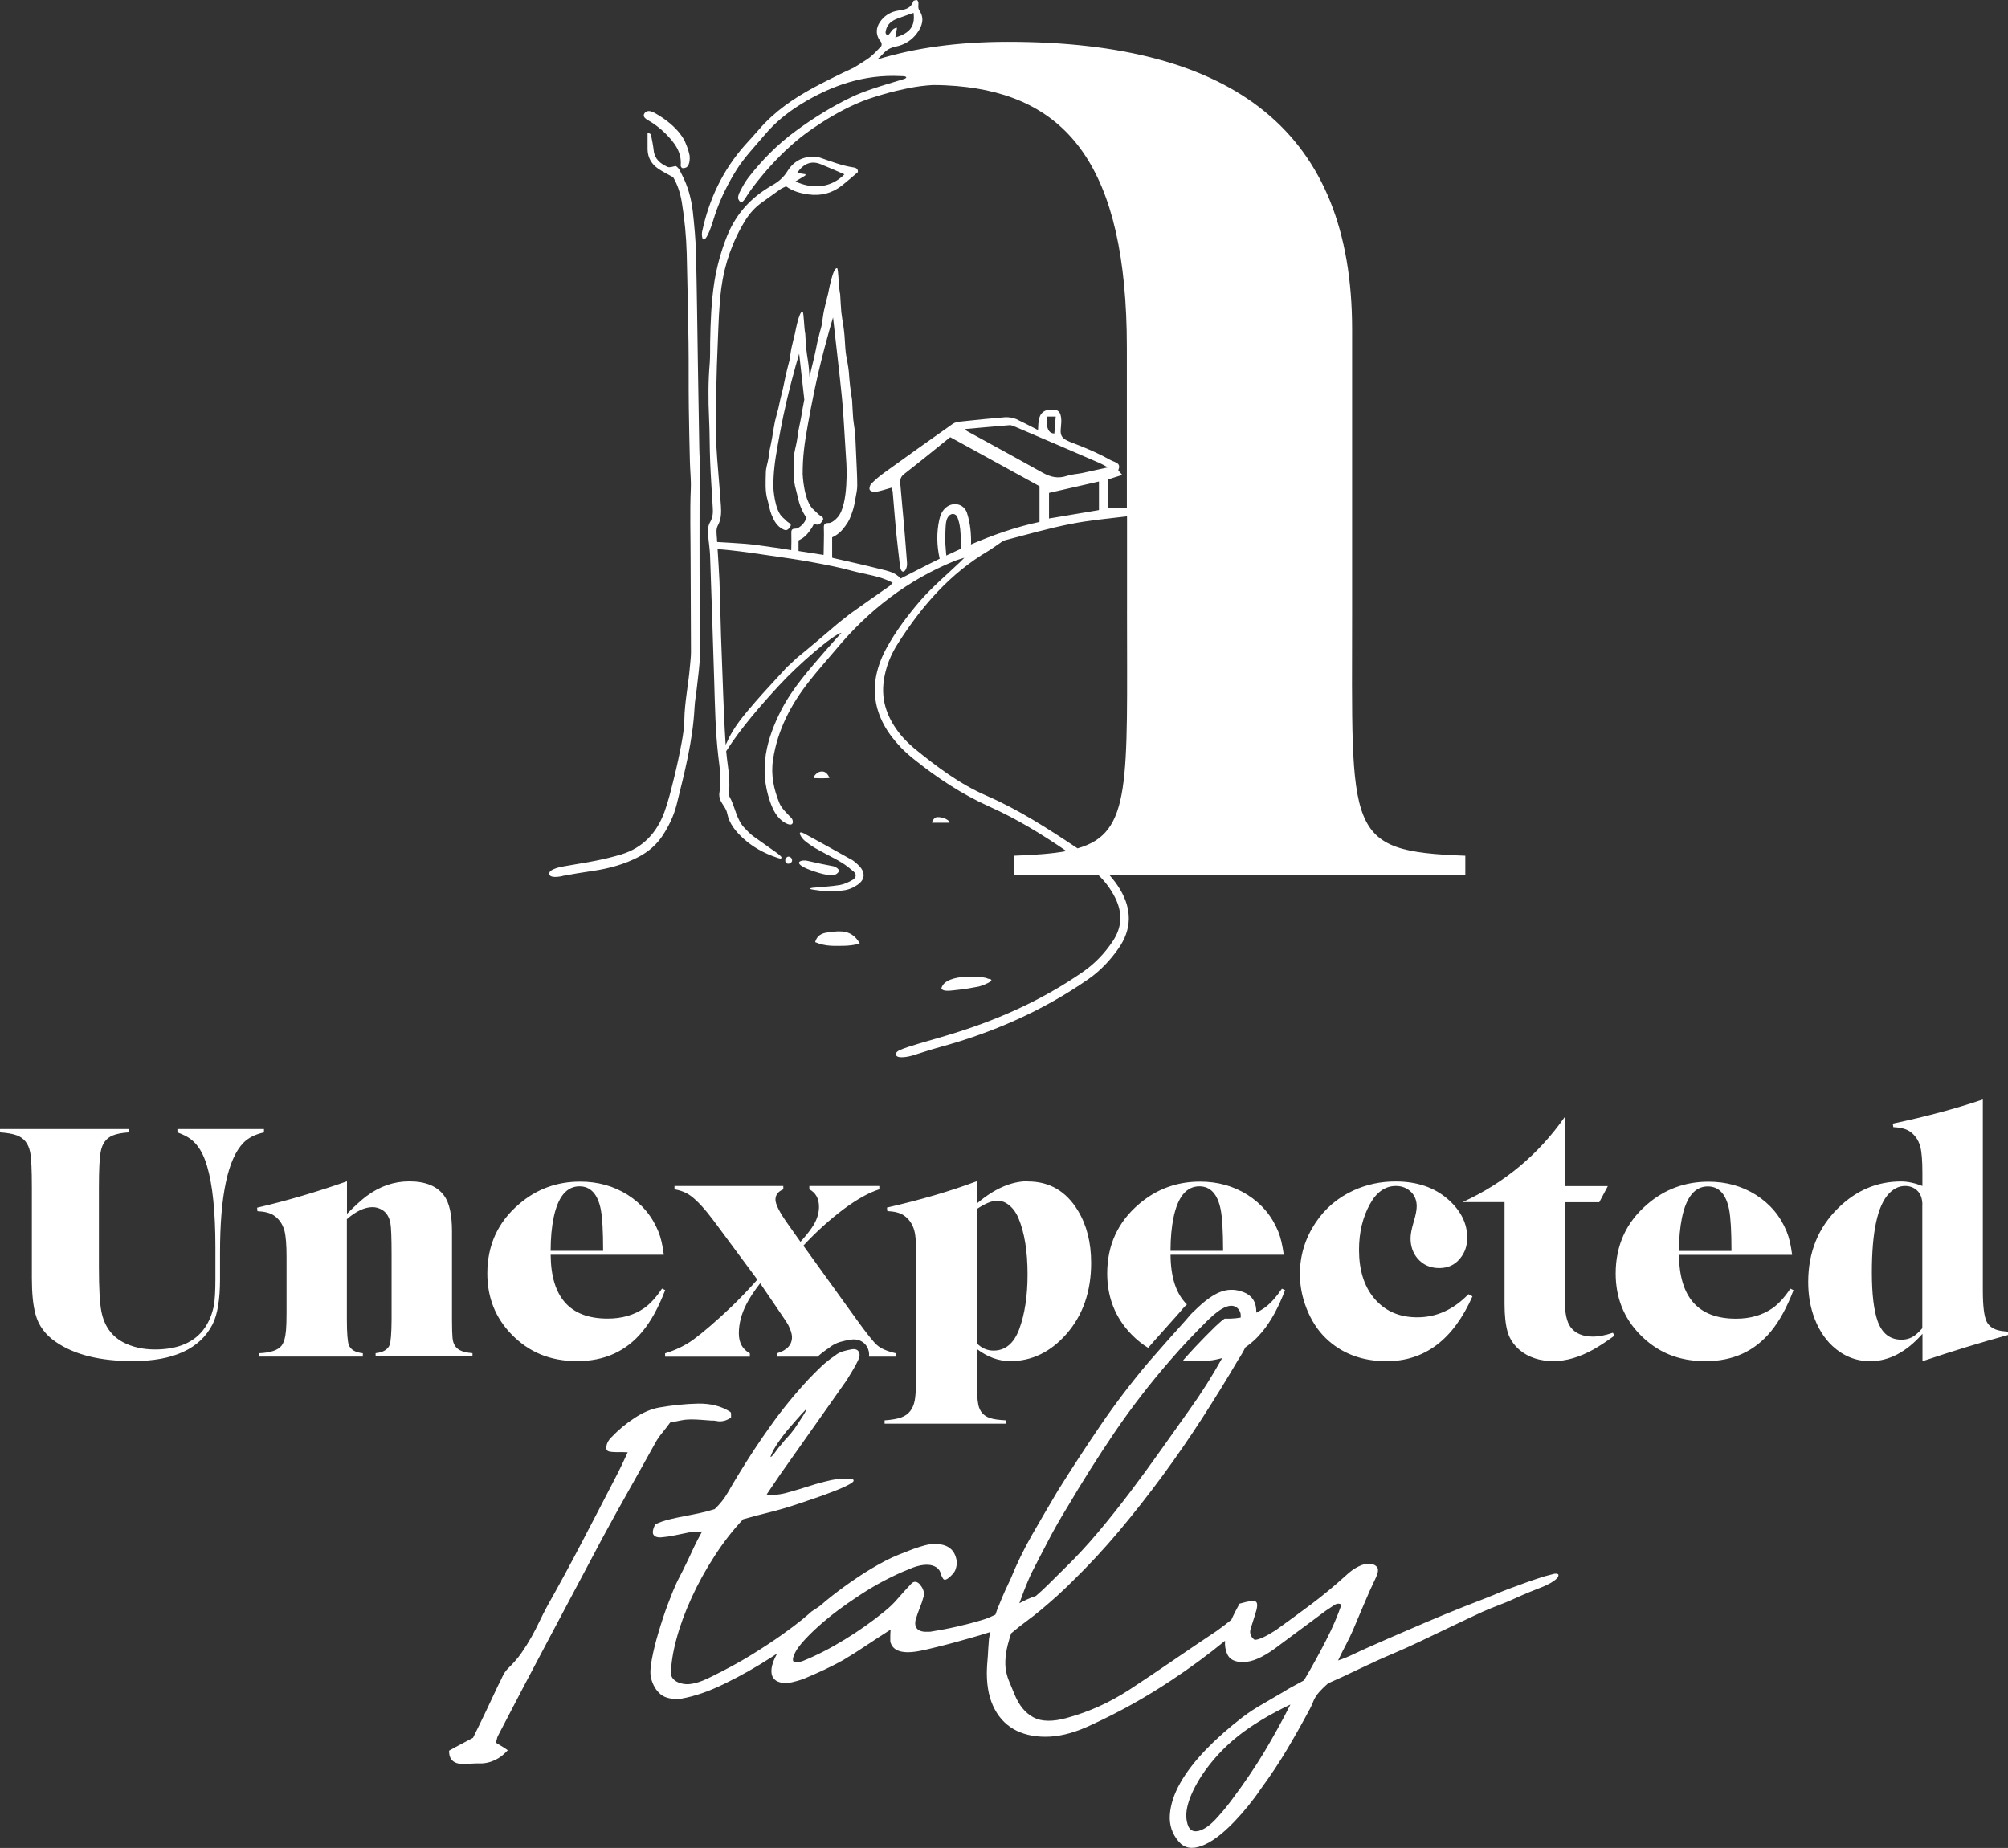
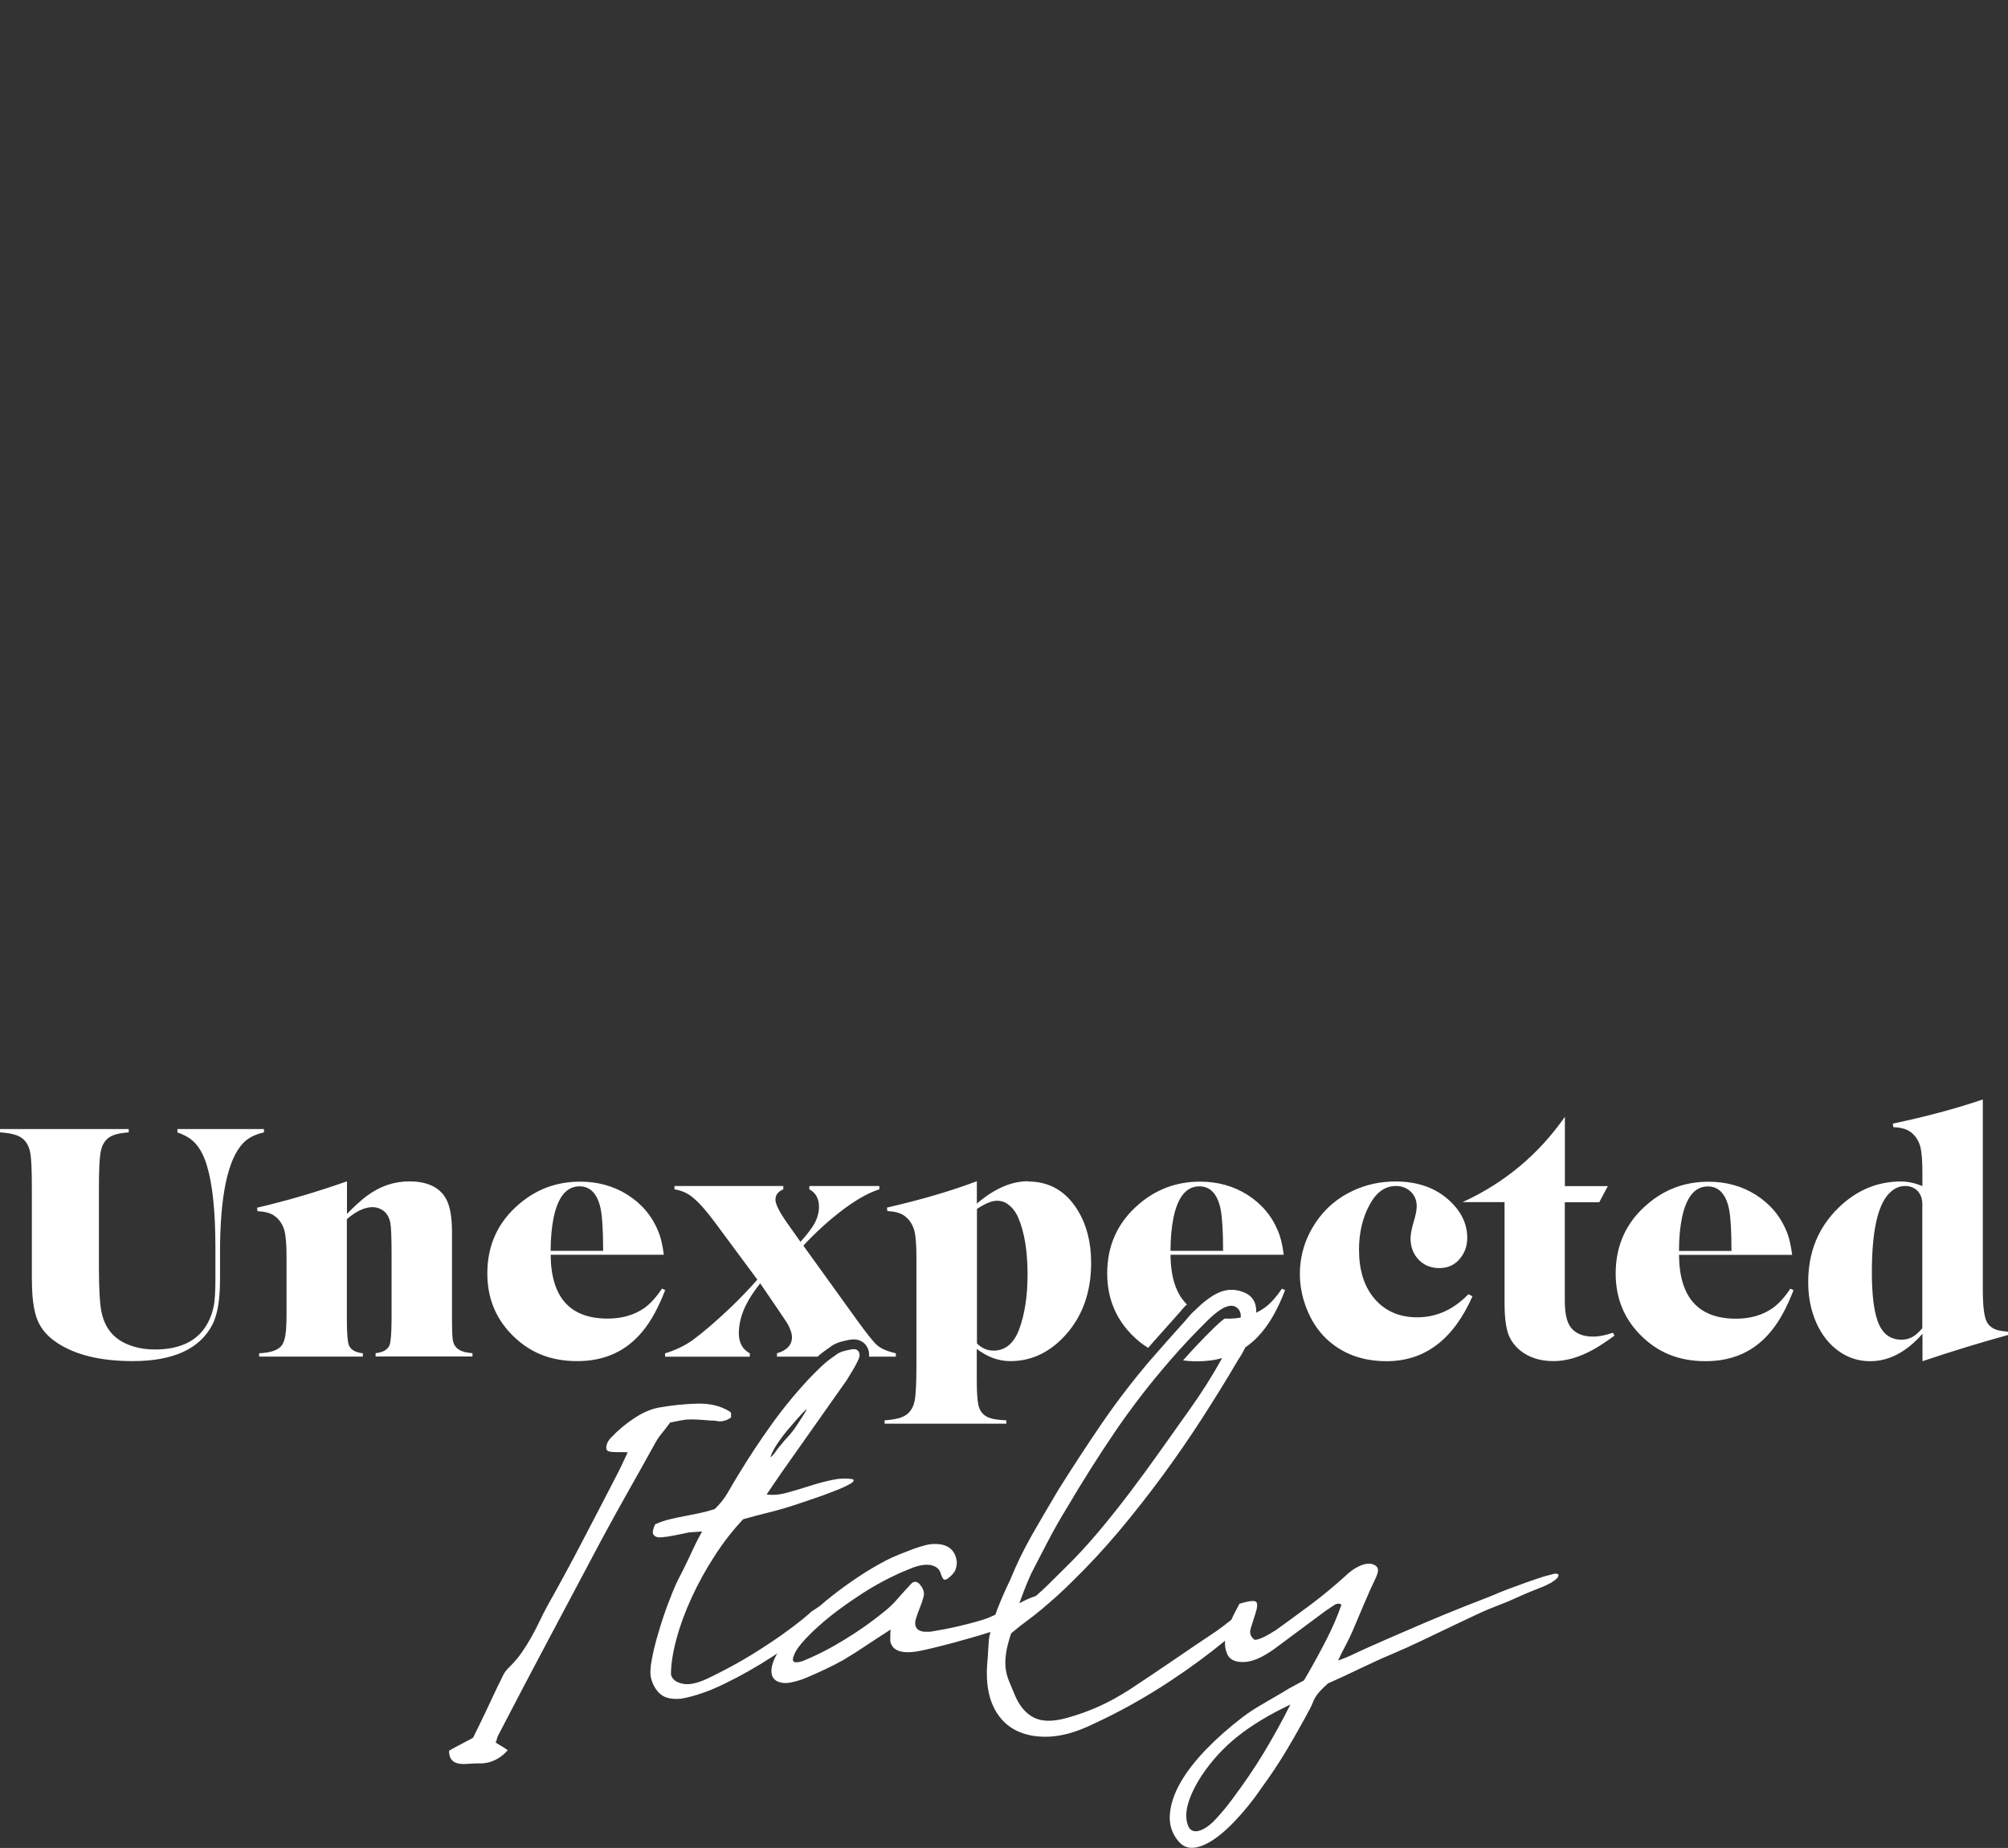
<svg xmlns="http://www.w3.org/2000/svg" id="Livello_1" data-name="Livello 1" viewBox="0 0 1080 994">
  <rect x="0" y="0" width="1080" height="994" fill="#333333" stroke="none" />
  <defs>
    <style>      .cls-1 {        fill: #fff;      }    </style>
  </defs>
-   <path class="cls-1" d="M141.98,609.12c-4.68,1.01-8.35,2.85-11.02,5.55-8.45,8.68-12.62,28.42-12.62,59.17v14.09c0,11.01-1.33,19.14-4.04,24.46-6.75,13.13-21.02,19.74-42.87,19.74-17.58,0-31.35-3.4-41.31-10.24-5.74-3.9-9.41-8.86-11.02-14.97-1.33-4.73-1.97-11.25-1.97-19.56v-48.61c0-9.5-.28-15.84-.92-19.01-.92-4.59-3.3-7.62-7.16-9.04-2.02-.78-5.05-1.33-9.04-1.61v-1.79h69.22v1.79c-3.76.28-6.56.82-8.45,1.61-3.63,1.43-5.88,4.45-6.66,9.04-.6,3.21-.92,9.55-.92,19.01v42.78c0,11.52.46,19.51,1.33,23.92,1.52,7.66,5.37,13.13,11.57,16.48,4.96,2.62,10.7,3.95,17.21,3.95,12.53,0,21.53-3.9,26.9-11.75,2.43-3.58,4.09-7.76,4.91-12.44.46-2.94.73-7.53.73-13.82v-16.85c0-19.18-1.51-33.78-4.5-43.83-1.97-6.75-4.91-11.61-8.86-14.51-1.61-1.24-3.99-2.43-7.07-3.58v-1.79h46.55v1.79ZM197.2,643.36c7.07-5.28,14.69-7.9,22.95-7.9,8.72,0,14.96,2.57,18.73,7.71,2.8,3.81,4.22,10.24,4.22,19.19v47.42c0,5.09.14,8.31.28,9.68.23,3.31,1.56,5.56,3.95,6.8,1.51.82,3.76,1.38,6.79,1.61v1.79h-52.1v-1.79c3.99-.41,6.52-1.88,7.53-4.41.64-1.74,1.01-6.29,1.06-13.72v-34.71c0-9.23-.23-14.92-.64-17.12-.6-3.21-2.02-5.56-4.22-6.98-1.65-1.06-3.49-1.61-5.37-1.61-4.22,0-8.86,2.16-13.82,6.47v53.98c0,7.39.41,11.98,1.06,13.73,1.01,2.53,3.53,3.99,7.53,4.41v1.79h-55.77v-1.79c6.15-.28,10.14-1.65,12.03-4.04,1.33-1.74,2.11-4.55,2.43-8.45.18-2.11.28-5.19.28-9.23v-30.11c0-6.47-.37-11.2-1.15-14.18-1.01-3.58-2.94-6.29-5.74-8.17-2.02-1.33-4.96-2.06-8.77-2.24l-.18-1.88c15.65-3.63,31.77-8.35,48.34-14.18v17.49c3.95-3.99,7.48-7.21,10.56-9.59l.05.05ZM296.17,674.94c.18,22.91,10.42,34.33,30.66,34.33,7.67,0,14.18-1.88,19.65-5.64,3.31-2.35,6.47-5.83,9.59-10.51l1.7.82c-3.58,9.32-7.62,16.71-12.12,22.13-8.72,10.69-20.43,16.07-35.16,16.07s-26.03-4.82-35.39-14.42c-8.68-8.9-12.99-19.83-12.99-32.73,0-15.19,5.69-27.63,17.03-37.27,9.36-8.08,20.33-12.12,32.91-12.12,9.46,0,17.95,2.34,25.48,7.07,7.71,4.91,13.22,11.48,16.57,19.74,1.33,3.21,2.3,7.39,2.94,12.53h-60.87ZM323.16,650.66c-1.65-8.35-5.51-12.53-11.48-12.53-6.93,0-11.57,5.6-13.91,16.84-1.06,5.14-1.61,11.11-1.61,17.86h28.23c0-10.47-.41-17.86-1.24-22.12v-.05ZM471.61,723.46c-1.93-1.74-5.55-6.29-10.92-13.72l-28.6-39.71c6.79-7.34,14-13.86,21.57-19.56,7.3-5.42,13.72-9,19.28-10.74v-1.79h-37.64v1.79c3.44,1.83,5.19,5,5.19,9.41,0,3.81-1.29,7.62-3.95,11.39-1.42,2.11-3.44,4.59-6.01,7.43l-6.79-9.59c-4.41-6.2-6.66-10.56-6.66-13.08s1.42-4.4,4.22-5.55v-1.79h-58.53v1.79c3.4.55,6.38,1.74,8.95,3.67,3.49,2.62,7.62,7.16,12.39,13.55l23.23,31.35c-4.64,5.23-9.27,10.05-13.91,14.55-8.31,7.89-15.24,13.82-20.7,17.85-4.31,3.08-9.32,5.51-15.01,7.25v1.79h45.58v-1.79c-3.95-2.16-5.92-5.74-5.92-10.79s1.38-10.51,4.13-15.75c1.51-3.07,3.99-6.79,7.34-11.15l9.04,13.26c3.63,5.33,5.69,8.4,6.11,9.27,1.29,2.57,1.97,4.73,1.97,6.42,0,4.18-2.71,7.12-8.08,8.72v1.79h21.85c1.88-1.7,3.95-3.26,6.11-4.69,1.74-1.47,3.76-2.52,6.01-3.21,1.88-.51,3.67-.91,5.42-1.24.69-.09,1.28-.14,1.84-.14,3.21,0,5.88,1.52,7.34,4.22.64,1.2,1.19,2.89.92,5.05h14.46v-1.79c-4.73-1.1-8.17-2.57-10.24-4.5ZM552.9,635.51c11.52,0,20.48,5.19,26.81,15.6,4.78,7.85,7.16,17.22,7.16,28.14,0,15.47-4.46,28.28-13.36,38.38-8.54,9.68-18.59,14.51-30.11,14.51-6.33,0-12.35-2.21-18.04-6.57v16.76c0,6.11.28,10.51.83,13.26.73,3.54,2.71,5.88,6.01,7.07,1.97.73,5,1.15,9.04,1.33v1.79h-65.46v-1.79c3.99-.28,7.02-.83,9.04-1.61,3.9-1.43,6.29-4.46,7.16-9.05.6-3.16.92-9.5.92-19v-58.3c0-6.47-.37-11.2-1.15-14.18-1.01-3.58-2.94-6.29-5.74-8.17-2.02-1.33-4.96-2.07-8.77-2.25l-.18-1.88c18.22-4.17,34.34-8.9,48.34-14.18v12.02c9.36-7.99,18.54-12.02,27.54-12.02v.14h-.05ZM534.35,726.49c6.34,0,10.93-3.81,13.82-11.48,2.98-8.08,4.5-17.9,4.5-29.52,0-12.44-1.65-22.54-4.91-30.29-1.52-3.63-3.77-6.38-6.8-8.17-1.38-.78-2.94-1.15-4.77-1.15-2.71,0-6.29,1.47-10.74,4.41v72.34c2.57,2.57,5.55,3.86,8.95,3.86h-.05ZM690.47,674.94c-.69-5.14-1.65-9.32-2.98-12.53-3.35-8.26-8.86-14.83-16.57-19.74-7.53-4.73-16.02-7.07-25.47-7.07-12.53,0-23.5,4.04-32.91,12.12-11.33,9.68-17.03,22.08-17.03,37.27,0,12.9,4.36,23.83,12.99,32.73,2.8,2.89,5.83,5.33,9.04,7.3,2.11-2.48,4.27-4.91,6.43-7.3l10.1-11.34,2.06-2.43c.69-.78,1.43-1.56,2.25-2.3-5.79-5.64-8.72-14.55-8.81-26.71h60.91ZM631.16,654.97c2.34-11.24,6.98-16.84,13.91-16.84,5.97,0,9.82,4.17,11.48,12.53.82,4.31,1.29,11.71,1.29,22.17h-28.28c0-6.79.55-12.72,1.61-17.86ZM791.96,697.29c-10.28,23.23-25.66,34.89-46.18,34.89-13.26,0-24.19-4.13-32.73-12.39-4.36-4.22-7.8-9.55-10.33-15.98-2.39-6.11-3.58-12.25-3.58-18.45,0-9.96,2.8-19.14,8.35-27.54,5.14-7.76,11.98-13.59,20.52-17.49,6.98-3.21,14.5-4.82,22.58-4.82,11.52,0,20.98,3.21,28.32,9.68,6.79,6.01,10.24,12.9,10.24,20.61,0,4.23-1.24,7.95-3.77,11.02-2.8,3.54-6.56,5.28-11.3,5.28s-8.81-1.74-11.75-5.28c-2.44-2.94-3.67-6.52-3.67-10.74,0-2.2.6-5.28,1.79-9.23,1.01-3.35,1.52-6.01,1.52-7.98,0-3.03-.96-5.6-2.94-7.62-2.2-2.21-4.96-3.31-8.26-3.31-5.69,0-10.33,3.21-13.91,9.68-3.95,7.12-5.92,15.33-5.92,24.65,0,10.74,2.66,19.42,7.99,25.89,5.74,6.93,13.5,10.42,23.32,10.42,10.33,0,19.51-4.13,27.54-12.44l2.16,1.14ZM864.76,638.04l-4.59,8.63h-18.54v52.88c0,6.8,1.06,11.61,3.12,14.32,2.53,3.4,6.56,5.09,12.21,5.09,2.94,0,6.42-.69,10.51-2.06l.92,1.52c-4.17,3.03-7.94,5.51-11.29,7.43-7.53,4.18-14.69,6.29-21.53,6.29-7.34,0-13.41-1.98-18.18-5.92-3.21-2.75-5.37-5.97-6.47-9.59-1.15-3.99-1.7-9.04-1.7-15.15v-54.85h-22.58c22.49-10.29,40.81-25.57,55.04-45.91v37.28h23.13l-.05.05ZM903.05,674.99c.18,22.91,10.42,34.33,30.66,34.33,7.67,0,14.18-1.88,19.65-5.65,3.3-2.34,6.47-5.83,9.59-10.51l1.7.82c-3.58,9.32-7.62,16.71-12.12,22.12-8.72,10.69-20.43,16.07-35.16,16.07s-26.03-4.82-35.39-14.41c-8.67-8.9-12.99-19.83-12.99-32.73,0-15.19,5.7-27.63,17.03-37.28,9.37-8.08,20.34-12.11,32.91-12.11,9.46,0,17.95,2.34,25.47,7.07,7.71,4.91,13.22,11.48,16.57,19.74,1.33,3.22,2.3,7.39,2.94,12.54h-60.87ZM930.04,650.71c-1.65-8.35-5.51-12.53-11.48-12.53-6.93,0-11.57,5.6-13.91,16.85-1.06,5.14-1.61,11.11-1.61,17.86h28.23c0-10.47-.41-17.86-1.24-22.13v-.04ZM1033.96,717.49c-8.67,9.82-18.04,14.69-28.05,14.69-7.66,0-14.41-2.71-20.24-8.08-4.68-4.36-8.17-10.05-10.51-17.12-1.74-5.33-2.62-11.11-2.62-17.4,0-15.97,5.37-29.24,16.16-39.8,9.68-9.5,20.93-14.27,33.78-14.27,3.54,0,7.34.82,11.48,2.43v-7.07c0-6.47-.37-11.2-1.15-14.18-1.01-3.58-2.94-6.29-5.74-8.17-2.02-1.33-4.96-2.07-8.76-2.25l-.28-1.88c17.67-3.72,33.83-8.04,48.43-12.99v102.64c0,8.45.69,14.05,2.06,16.84,1.15,2.25,3.12,3.81,5.92,4.59,1.24.37,3.12.64,5.55.83v1.79c-14.41,3.95-29.74,8.63-45.99,14.09v-14.69h-.05ZM1033.96,648.27c0-3.63-1.01-6.33-3.03-8.08-1.74-1.52-3.81-2.25-6.29-2.25-3.17,0-6.01,1.33-8.63,4.04-6.15,6.38-9.23,20.52-9.23,42.41,0,11.66,1.06,20.43,3.12,26.26,2.39,6.66,6.66,9.96,12.81,9.96,3.03,0,5.7-.96,7.99-2.94.83-.64,1.93-1.74,3.21-3.21v-66.15h.05v-.05ZM337.52,781.2c-2.02-.13-3.86-.18-5.55-.09-1.7,0-3.21-.09-4.5-.41-1.15-.32-1.61-1.33-1.29-2.98.28-1.65,1.19-3.16,2.62-4.59,3.81-3.99,7.99-7.48,12.53-10.42,4.54-2.98,8.91-4.82,13.13-5.6,7.16-1.24,14.09-1.97,20.84-2.11s12.49,1.29,17.26,4.31c.46.23.64.64.64,1.24v1.93c-1.19.82-2.29,1.33-3.3,1.65-.96.27-1.84.41-2.62.41s-1.51-.09-2.25-.28c-.73-.13-1.52-.18-2.34-.13-1.84-.14-3.67-.28-5.46-.41-1.79-.14-3.67-.23-5.65-.23-1.56,0-3.3.14-5.19.51s-3.9.78-5.97,1.19c-1.42,1.97-2.85,3.81-4.27,5.55-1.42,1.74-2.66,3.49-3.63,5.28-4.73,8.58-9.55,17.17-14.37,25.71-4.82,8.54-9.59,17.17-14.32,25.93-9.46,17.77-18.82,35.44-28.14,52.97-9.32,17.53-18.64,35.25-27.91,53.16-.23.46-.41.96-.5,1.52-.09.6-.32,1.24-.69,1.97.92.64,1.93,1.28,3.03,1.88,1.1.64,2.3,1.37,3.49,2.29-1.84,1.97-3.63,3.49-5.33,4.45-1.7.97-3.35,1.65-4.96,2.07-1.61.41-3.12.6-4.54.55-1.42,0-2.85,0-4.27.1-1.56.13-3.08.18-4.54.23-1.47,0-2.8-.14-3.99-.55-1.19-.41-2.11-1.1-2.85-2.11-.73-1.01-1.1-2.53-1.1-4.5,2.29-1.33,4.5-2.52,6.56-3.58,2.07-1.1,4.18-2.2,6.33-3.35,2.34-4.73,4.64-9.41,6.84-14.05,2.2-4.64,4.41-9.32,6.61-14.05.87-1.61,1.65-3.26,2.39-4.87s1.7-3.03,2.89-4.27c2.89-2.8,5.37-5.6,7.34-8.45,1.97-2.85,3.76-5.69,5.32-8.49,1.56-2.8,3.03-5.65,4.36-8.45,1.33-2.8,2.75-5.6,4.27-8.4,6.52-11.57,12.72-23.04,18.68-34.47,5.97-11.38,11.89-22.86,17.86-34.38,1.24-2.39,2.39-4.64,3.44-6.89,1.06-2.2,2.11-4.5,3.21-6.84h-.14v.04ZM556.99,858.5c-3.4,1.15-6.01,2.44-8.72,3.86-.55,1.52-.83,2.57-.92,3.22,1.88-1.01,3.99-2.44,6.29-4.22,1.14-.92,2.34-1.88,3.49-2.89h-.14v.04ZM835.06,846.76c-1.61.41-3.08.82-4.5,1.19-5.97,1.88-12.3,4.13-19.1,6.7-1.65.6-3.35,1.33-5.05,1.98,0,.09-5.74,2.43-8.86,3.62-6.75,2.57-13.63,5.33-20.57,8.17-6.98,2.89-13.91,5.83-20.84,8.86-6.98,2.98-13.55,5.87-19.74,8.63-2.34,1.01-5,2.25-7.99,3.67-3.03,1.47-5.92,2.66-8.72,3.58,1.47-3.12,2.89-5.97,4.27-8.54,1.38-2.62,2.57-5.14,3.67-7.62,2.06-4.87,4.08-9.64,6.06-14.32,1.97-4.73,4.13-9.5,6.47-14.37,1.1-2.48,1.29-4.27.55-5.28-.69-1.01-1.93-1.65-3.67-1.93-1.97-.14-4.13.37-6.47,1.56-2.34,1.14-4.64,2.85-6.89,5-5.97,5.42-12.11,10.51-18.41,15.24-6.33,4.73-12.72,9.41-19.19,14.05-5.55,3.54-9.36,5.23-11.34,5.09-2.11-1.65-2.8-3.67-2.06-6.01.73-2.35,1.56-4.96,2.48-7.85,1.15-3.49,1.33-5.7.46-6.52-.82-.87-3.81-.55-8.95.96-1.74,3.17-3.21,6.01-4.36,8.63-2.75,2.25-5.5,4.31-8.17,6.2-7.71,5.14-15.42,10.33-23.09,15.61-7.71,5.28-15.47,10.47-23.32,15.65-5.69,3.67-11.34,6.79-16.89,9.27-5.56,2.48-11.21,4.49-16.9,6.06-7.66,2.16-13.68,2.06-18.04-.23-4.36-2.3-7.76-6.38-10.19-12.3-1.24-2.89-2.3-5.47-3.17-7.67-.87-2.2-1.42-4.45-1.7-6.79-.23-2.35-.14-4.91.28-7.81.41-2.89,1.33-6.42,2.71-10.65,2.94-2.48,5.69-4.68,8.35-6.61,2.62-1.88,5.32-4.04,8.13-6.38,1.05-.91,2.34-2.02,3.81-3.26,1.47-1.24,2.94-2.57,4.5-3.95,1.52-1.42,2.98-2.75,4.36-4.08,1.38-1.29,2.62-2.53,3.67-3.58,8.86-8.63,17.35-17.77,25.43-27.4,8.08-9.64,15.84-19.56,23.32-29.7,7.43-10.14,14.55-20.47,21.3-30.94,6.7-10.42,13.13-20.79,19.14-31.07,1.52-2.25,2.8-4.5,3.95-6.84,1.52-1.06,2.98-2.21,4.41-3.49,1.65-1.47,3.16-3.08,4.64-4.87.09-.1.14-.19.23-.28,4.5-5.46,8.54-12.81,12.11-22.17l-1.7-.78c-2.85,4.22-5.74,7.53-8.72,9.82-.28.23-.6.46-.87.64-.55.37-1.1.73-1.65,1.06-.82.51-1.7.96-2.57,1.38.19-6.01-2.53-9.82-8.17-11.48-3.77-1.24-7.62-1.1-11.48.46-3.86,1.56-8.31,4.82-13.31,9.73-.92.82-1.74,1.61-2.48,2.43-.73.87-1.47,1.74-2.25,2.66-3.4,3.81-6.8,7.57-10.1,11.29-3.35,3.77-6.7,7.58-10.1,11.52-9.27,10.97-17.81,22.17-25.7,33.74-7.85,11.52-15.52,23.27-23,35.21-4.77,8.03-9.41,15.98-13.95,23.87-4.49,7.85-8.35,15.84-11.61,23.87-2.07,4.32-3.58,7.62-4.55,9.96-.96,2.35-1.79,4.41-2.53,6.15-.37,1.06-.73,2.11-1.05,3.03-2.3,1.1-4.54,2.11-6.79,2.75-4.5,1.37-9.04,2.57-13.68,3.62-4.59,1.06-9.41,1.98-14.51,2.8-1.1.09-2.25,0-3.4,0-1.15-.14-2.11-.41-2.85-.87-.73-.41-1.29-1.1-1.65-2.02-.32-.87-.37-2.06-.05-3.49.78-2.62,1.61-4.87,2.39-6.79.78-1.88,1.42-3.86,1.97-5.92.23-1.14.14-2.25-.23-3.25-.37-1.06-.87-1.88-1.47-2.57-.51-.82-1.15-1.38-1.97-1.74-.78-.37-1.65-.23-2.62.41-2.75,2.89-5.23,5.64-7.48,8.22-2.2,2.62-4.59,4.91-7.11,6.93-6.7,5.51-13.91,10.6-21.57,15.28-7.67,4.73-15.15,8.54-22.45,11.52-1.51.55-2.85.78-3.99.73s-1.61-.73-1.42-2.02c.51-2.48,2.07-5.19,4.68-8.26,2.62-3.03,5.65-6.06,9.04-9.09,3.35-3.03,6.89-5.88,10.51-8.59,3.63-2.71,6.79-4.91,9.5-6.7,5.14-3.49,10.28-6.61,15.38-9.27,5.14-2.66,9.36-4.59,12.67-5.88,1.79-.82,3.67-1.52,5.6-2.02,1.97-.51,3.76-.69,5.42-.6,1.61.09,3.08.55,4.36,1.38,1.24.82,2.11,2.16,2.52,3.95.18.55.5,1.24,1.01,2.07.5.82,1.33.82,2.57,0,2.25-1.74,3.67-3.35,4.18-4.91.55-1.52.73-2.98.64-4.4-.92-6.47-5.14-9.55-12.62-9.27-1.01,0-2.48.19-4.45.69-1.93.51-4.13,1.2-6.56,2.07-2.39.92-4.91,1.88-7.53,2.94-2.62,1.06-5.05,2.16-7.21,3.31-5.05,2.66-10.01,5.6-14.78,8.81-4.82,3.21-9.32,6.47-13.54,9.77-2.39,1.88-4.73,3.77-6.93,5.74h-.09s-.05.05-.09.1c-1.42,1.01-2.8,1.93-4.27,2.85-.64.64-2.34,2.06-5.09,4.36-2.75,2.25-6.43,5-10.97,8.26-4.59,3.26-10.05,6.84-16.34,10.74-6.33,3.9-13.45,7.76-21.39,11.66-6.43,3.31-11.52,4.64-15.29,3.9-3.72-.69-5.92-2.39-6.56-5,0-5.55,1.01-11.93,2.94-19.09,1.93-7.21,4.64-14.56,8.13-22.17,3.44-7.57,7.57-15.06,12.35-22.45,4.77-7.39,9.91-14,15.42-19.83,4.04-1.14,8.72-2.39,14.09-3.72,5.37-1.33,10.47-2.85,15.33-4.5,2.2-.73,5.19-1.74,8.95-3.03,3.72-1.24,7.3-2.57,10.65-3.9,3.4-1.29,6.15-2.53,8.26-3.72,2.11-1.15,2.66-2.02,1.61-2.66-3.58-.6-7.39-.41-11.38.46-3.95.87-7.99,1.93-11.98,3.25-4.04,1.29-7.99,2.48-11.89,3.54-3.9,1.1-7.57,1.43-11.02.96,1.42-2.11,2.71-4.04,3.95-5.83,1.19-1.79,2.39-3.54,3.53-5.19,5.88-8.4,11.8-16.76,17.72-25.11,5.88-8.35,11.84-16.8,17.86-25.34,1.01-1.65,2.07-3.35,3.12-5.14,1.1-1.79,2.07-3.58,2.89-5.32,1.01-1.93,1.19-3.49.5-4.73-.64-1.24-1.88-1.7-3.72-1.43-1.56.28-3.17.64-4.82,1.11-1.65.51-3.08,1.28-4.31,2.34-2.71,1.79-5.19,3.77-7.44,5.92-2.25,2.16-4.5,4.36-6.7,6.7-7.62,8.22-14.46,16.62-20.47,25.11-6.06,8.45-11.8,17.17-17.21,26.12-2.02,3.26-3.95,6.52-5.74,9.68-1.84,3.21-4.18,6.2-7.12,9-2.89.91-5.69,1.65-8.35,2.2-2.66.55-5.28,1.1-7.85,1.56-2.62.51-5.23,1.05-7.9,1.7-2.66.6-5.28,1.52-7.9,2.71-1.33,2.8-1.61,4.73-.83,5.69.78,1.01,2.11,1.47,3.95,1.33,2.39-.19,4.87-.55,7.48-1.1,2.57-.55,5.14-1.06,7.62-1.56l7.02-.51c-1.74,3.12-3.21,5.92-4.36,8.4-1.19,2.52-2.25,4.82-3.21,6.88-1.01,2.02-1.93,3.99-2.85,5.83-.96,1.88-1.88,3.76-2.89,5.64-1.61,3.4-3.31,7.57-5.14,12.44-1.84,4.91-3.49,9.96-5,15.1-1.56,5.14-2.75,9.96-3.58,14.46-.87,4.45-1.01,7.89-.41,10.24,1.01,3.76,2.75,6.65,5.23,8.67,2.52,2.02,6.2,2.75,11.15,2.25,7.16-1.29,15.01-3.99,23.55-8.22,8.58-4.18,16.8-8.86,24.74-14,1.1-.69,2.16-1.42,3.21-2.11-1.1,1.84-1.88,3.63-2.43,5.32-.6,1.84-.83,3.49-.69,4.96.09,1.52.64,2.75,1.65,3.72,1.01,1.01,2.52,1.61,4.54,1.88,1.7.18,3.76,0,6.2-.69,2.43-.6,4.64-1.33,6.56-2.2,3.3-1.38,6.56-2.85,9.78-4.36,3.21-1.52,6.47-3.17,9.78-5,4.31-2.57,8.58-5.28,12.81-8.13,4.18-2.8,8.45-5.55,12.76-8.31-.14,1.7-.23,3.12-.18,4.18v2.25c1.24,5.28,6.79,6.93,16.57,4.91,2.25-.46,4.82-1.05,7.76-1.79,2.94-.69,6.01-1.51,9.32-2.38,3.26-.92,6.56-1.84,10.01-2.8,3.4-.96,6.56-1.93,9.46-2.85.23-.09.51-.19.73-.23q.14,0,0,.09c-.41,1.61-.69,2.8-.78,3.67-.14,1.88-.23,3.53-.37,4.96-.09,1.42-.18,2.75-.23,4.04-.14,1.61-.28,3.17-.37,4.73-.09,1.56-.18,3.12-.18,4.69,0,7.71,1.42,14.14,4.27,19.42,2.8,5.23,6.75,9.09,11.84,11.57,5.09,2.43,11.06,3.49,17.9,3.12,6.89-.41,14.37-2.53,22.45-6.43,14.55-6.65,28.92-14.64,43.06-24.05,9.91-6.57,19.46-13.59,28.6-21.07-.18,2.57.19,4.91,1.1,6.98,1.24,3.03,4.13,4.54,8.77,4.45,4.59,0,10.14-2.39,16.61-7.03,4.73-3.49,9.37-6.93,13.91-10.33,4.59-3.39,9.22-6.84,13.91-10.33,1.52-.96,2.98-1.93,4.36-2.89,1.42-.97,2.75-1.06,3.95-.28-2.11,6.11-4.82,12.49-8.26,19.14-3.39,6.66-7.34,13.86-11.89,21.58-1.47.82-3.26,1.79-5.32,2.89-2.02,1.05-4.08,2.24-6.11,3.53-3.54,2.11-7.16,4.22-10.92,6.38-3.77,2.11-7.3,4.45-10.65,6.98-7.25,5.55-13.82,11.34-19.69,17.4-5.83,6.06-10.47,12.02-13.86,18-3.35,5.92-5.23,11.66-5.6,17.17-.37,5.46,1.24,10.28,4.82,14.41,2.98,3.49,7.07,4.22,12.3,2.25,5.28-1.93,11.11-6.29,17.58-13.04,2.62-2.75,5.09-5.55,7.43-8.45,2.34-2.89,4.55-5.83,6.56-8.81,5.42-7.39,10.29-14.69,14.55-21.9,4.27-7.21,8.35-14.46,12.21-21.71.6-1.19,1.11-2.25,1.47-3.21.32-.91.78-1.88,1.38-2.85.55-.96,1.37-2.02,2.38-3.16,1.06-1.15,2.53-2.57,4.41-4.27,4.78-2.07,10.42-4.69,16.85-7.8,6.47-3.12,12.58-5.88,18.36-8.31,4.55-1.93,9.46-4.13,14.83-6.7,5.37-2.53,10.83-5.14,16.43-7.85,5.65-2.71,11.2-5.32,16.66-7.85,3.77-1.74,12.9-5.14,13.91-5.64,5.51-2.53,10.51-4.69,15.1-6.47.96-.37,2.16-.83,3.58-1.43,1.47-.64,2.85-1.29,4.13-2.02s2.34-1.52,3.12-2.29c.78-.73,1.1-1.47.92-2.21-.46-.51-1.52-.6-3.12-.18ZM548.26,862.36c.09-.23.18-.46.27-.73.69-1.88,1.43-3.86,2.21-5.92.78-2.06,1.56-3.95,2.34-5.74.78-1.74,1.29-2.94,1.52-3.49,3.12-6.06,6.2-12.07,9.32-17.99,3.07-5.92,6.47-11.84,10.14-17.81,8.04-13.68,16.57-27.13,25.48-40.31,8.95-13.17,18.86-26.02,29.7-38.51,3.26-3.77,6.61-7.53,10.1-11.2,3.49-3.67,7.03-7.3,10.6-10.83,7.16-6.93,12.3-9.05,15.51-6.29,1.47,1.29,2.11,3.03,1.84,5.19-.87.14-1.84.27-2.75.37-.87.09-1.79.14-2.71.18h-3.16c-1.29.87-2.94,2.25-5.09,4.32-3.54,3.44-7.03,7.02-10.47,10.65-2.3,2.48-4.59,4.96-6.8,7.48,2.48.37,5.05.51,7.67.51,2.29,0,4.54-.14,6.65-.41,1.11-.09,2.21-.28,3.26-.51,1.15-.23,2.34-.51,3.45-.82-5.37,9.68-11.34,19.14-17.95,28.32-5,7.07-10.19,14.37-15.52,21.85-5.32,7.53-10.74,14.92-16.29,22.26-5.55,7.3-11.24,14.46-17.12,21.44-5.88,6.98-11.98,13.54-18.32,19.69-1.47,1.42-3.21,3.12-5.28,5.23-2.02,2.06-4.17,4.13-6.42,6.24-1.1,1.01-2.2,1.98-3.3,2.94-1.15,1.01-2.35,1.97-3.49,2.89-2.3,1.79-4.41,3.21-6.29,4.22.09-.64.37-1.7.92-3.22ZM414.96,782.17c.83-1.93,2.02-3.95,3.49-6.15,1.47-2.16,3.03-4.27,4.73-6.33,1.7-2.02,3.44-4.04,5.19-6.01,1.79-1.97,3.35-3.76,4.82-5.28.55-.46.64-.37.32.27-.28.69-.83,1.61-1.56,2.8-.78,1.19-1.61,2.48-2.48,3.81-.92,1.33-1.61,2.39-2.11,3.17-1.56,2.11-2.8,3.63-3.81,4.64-1.01,1.01-2.16,2.34-3.44,3.99-.92,1.05-1.61,1.88-2.02,2.48-.46.64-1.1,1.47-1.84,2.52-1.84,2.11-2.25,2.16-1.29.1ZM679.82,942.65c-5.05,8.35-10.74,16.7-17.08,25.15-2.57,3.49-5.09,6.57-7.62,9.32-3.39,3.95-6.61,6.42-9.64,7.48-3.03,1.01-5.14.28-6.33-2.2-1.43-3.44-1.47-7.43-.19-12.02,1.29-4.59,3.72-9.64,7.25-15.15,5.37-8.08,11.84-15.15,19.42-21.2,7.53-6.01,17.03-11.75,28.42-17.17-4.46,8.86-9.23,17.44-14.23,25.8Z" />
-   <path class="cls-1" d="M459.28,477.16c-1.91.96-3.88,1.65-6.17,1.86-6.33.69-9.09.59-15.53-.43-3.14-.43-1.49-.96-.43-1.06,4.89-.48,9.79-.69,14.63-1.49,2.39-.43,4.84-1.6,6.91-2.82,1.81-1.12,2.18-2.98.32-4.52-2.07-1.7-4.15-3.46-6.54-4.84-1.22-.74-2.5-1.49-3.83-2.18-3.35-1.81-6.75-3.51-10.05-5.42-2.18-1.28-4.31-2.77-6.17-4.36-2.02-2.07-3.83-5.53.11-3.56,8.3,4.52,16.49,9.04,24.73,13.67.32.11.59.32.9.48.96.53,1.75,1.28,2.61,2.02.16.16.37.32.53.48,4.89,4.36,4.15,9.09-2.02,12.07v.11ZM506.29,531.46c.59,2.39,6.06,1.22,9.04.96,3.72-.37,7.39-1.06,11.12-1.76,1.06-.21,10.85-3.67,4.84-4.2-.27-1.06-22.6-3.51-24.94,5.05l-.05-.05ZM446.57,501.36c-3.08.37-6.81.74-8.14,5.42,5.85,2.5,10.74,1.97,15.42,1.97,2.29,0,6.7-.48,8.56-1.28-4.15-7.34-10.16-6.81-15.85-6.12ZM503.58,439.62c-1.01.21-2.23,1.86-2.29,2.92h9.47c-.37-2.07-5.21-3.4-7.18-2.92ZM440.4,415.31c-1.22.43-2.82,2.18-2.77,3.24,0,0,6.81.27,8.51-.11-1.44-3.56-3.67-3.88-5.74-3.14ZM302.55,471.15c5.37-1.01,10.74-1.86,16.11-2.66,8.72-1.28,17.12-3.51,25-7.66,5.27-2.82,9.57-6.54,12.87-11.59,3.3-5.11,5.9-10.53,7.39-16.43,4.25-17.18,8.72-34.36,9.63-52.17.16-3.51.85-6.97,1.22-10.42.64-6.22,1.65-12.39,1.7-18.61.16-14.2-.16-28.45-.21-42.65,0-12.44-.05-24.94,0-37.39,0-5.85.32-11.7.32-17.5,0-4.47-.43-8.93-.48-13.4-.27-14.78-.48-29.57-.74-44.41-.32-20.05-.53-40.1-1.01-60.15-.21-7.39-.9-14.78-1.7-22.12-.8-6.97-2.61-13.77-5.9-20.05-.9-1.7-1.49-3.62-3.3-4.63-1.49.21-3.19.96-4.36.48-3.83-1.7-7.02-4.2-7.5-8.88-.27-2.5-.8-5-1.28-7.5-.16-.85-.32-1.91-2.02-1.7v8.67c.11,4.41,2.13,7.87,5.69,10.32,2.55,1.76,5.37,3.08,8.08,4.63,2.45,4.15,3.88,8.72,4.68,13.61,1.49,9.04,2.34,18.14,2.61,27.34.37,15.95.74,31.91.96,47.86.16,11.7,0,23.35.16,35.05.11,9.73.37,19.46.59,29.2.11,4.84.69,9.73.48,14.57-.53,12.44-.11,24.89-.11,37.39.05,16.75.16,33.5.21,50.26,0,2.71-.37,5.42-.59,8.14-.8,9.52-2.82,18.88-2.98,28.45-.05,4.04-.69,8.14-1.44,12.18-1.17,6.33-2.5,12.6-4.04,18.83-1.54,6.22-3.03,12.5-5.21,18.51-4.1,11.22-11.59,19.31-23.24,22.87-4.47,1.33-8.99,2.45-13.56,3.35-5.69,1.17-11.49,1.97-17.18,3.03-1.91.37-3.72.69-5.48,1.49-.96.43-2.5,1.01-2.5,2.55.16,2.5,5.32,1.6,7.39,1.17h-.27ZM788.21,470.62h-191.56c2.18,2.45,4.2,5.11,5.85,7.92,6.33,10.69,6.33,21.33-.96,31.7-4.57,6.49-9.89,12.13-16.38,16.59-24.46,16.97-51.27,28.67-79.88,36.48-4.89,1.33-9.73,2.98-14.57,4.47-1.22.37-7.76,1.97-8.72-.16-.64-1.44,1.17-2.45,2.13-2.82,3.56-1.75,16.17-5.16,24.52-7.66,26.27-7.76,51.11-18.61,73.71-34.3,6.54-4.52,11.86-10.1,16.27-16.75,4.95-7.5,5.16-15.21,1.17-23.19-2.34-4.68-5.42-8.78-9.09-12.29h-45.42v-10.32c11.43-.43,20.74-1.06,28.29-2.5-13.14-9.04-26.75-17.34-41.32-23.88-14.95-6.7-28.29-15.53-40.95-25.74-2.39-1.91-4.73-3.99-6.86-6.22-15.32-16.01-18.35-34.04-7.34-53.87,4.89-8.83,11.12-17.07,17.71-24.78,6.49-7.5,14.25-13.99,21.43-20.85.53-.48,2.45-2.45,2.45-2.45-1.28.43-3.94,1.17-5.21,1.7-25.26,10.32-46.22,26.43-63.61,47.33-4.89,5.85-10.05,11.54-14.73,17.55-9.79,12.44-16.97,26.11-19.36,42.07-1.28,8.3.43,16.01,3.46,23.4,1.28,3.03,4.1,5.48,6.44,7.98,1.12,1.17,1.65,5.21-3.14,2.71-4.47-2.39-6.75-6.86-8.4-11.7-6.06-17.5-1.91-33.61,6.17-49.3,6.17-11.91,15.1-21.75,23.77-31.86,2.71-3.14,5.53-6.22,8.51-9.52-4.52,1.01-22.87,16.75-33.56,28.35-9.47,10.26-20.79,23.19-28.45,35.37.27,2.77.59,5.48.96,8.19.64,4.47.96,8.93.64,13.4,0,.96-.21,2.13.21,2.87,3.14,5.58,3.56,12.39,8.35,17.12,1.33,1.38,2.66,2.82,4.2,3.99,4.1,2.98,8.3,5.8,12.39,8.78.9.59,2.98,2.18,3.03,2.87-.27.43,0,.96-2.98-.16-6.54-2.23-12.6-5.58-17.6-10.16-3.94-3.62-7.55-7.82-8.67-13.51-.32-1.81-1.54-3.56-2.61-5.16-1.22-1.86-1.91-3.88-1.54-6.06,1.22-6.44.16-12.87-.59-19.2-1.6-13.56-1.81-27.18-2.23-40.79-.69-22.6-1.44-45.15-2.23-67.7-.16-3.51-.74-6.97-1.01-10.48-.21-2.55-.27-5.05,1.12-7.39,1.44-2.45,1.54-5.16,1.33-7.92-.48-8.14-1.06-16.33-1.38-24.46-.32-7.76-.21-15.58-.59-23.35-.48-9.95-.48-19.84.37-29.78.27-3.67.16-7.39.21-11.06.21-10.96.59-21.86,2.29-32.6,1.38-8.46,3.67-16.7,6.86-24.68,4.36-10.69,11.33-18.99,20.95-25.16,1.01-.64,1.97-1.28,2.98-1.86,3.46-1.86,6.28-4.2,8.46-7.71,2.13-3.51,5.27-6.22,9.52-7.29,2.87-.74,5.64-.9,8.56.16,5.69,1.97,11.33,4.15,17.34,5.05,1.38.16,2.66.74,2.5,2.55-2.82,2.39-5.58,4.84-8.46,7.13-5.27,4.2-11.33,5.8-18.03,4.89-4.31-.59-8.4-1.65-12.13-4.36-1.12.58-2.23.96-3.14,1.6-3.35,2.34-6.59,4.79-9.95,7.13-3.56,2.55-6.44,5.74-8.72,9.36-6.97,11.27-11.27,23.56-13.03,36.59-1.28,9.84-1.49,19.78-1.91,29.73-.74,16.11-1.01,32.28-.9,48.45,0,9.57,1.12,19.04,1.81,28.56.27,3.51.53,6.97.8,10.48.21,3.51.21,7.02-1.54,10.26-1.33,2.34-.74,4.95-.58,7.45,0,.59,0,1.12.11,1.7,5.05.27,10.1.59,15.1.96,4.15.32,8.24,1.01,12.18,1.49,1.33.21,3.3.53,4.47.64,2.66.43,5.32.85,8.08,1.28.05-3.03.16-6.06.05-9.09,0-.48-.11-1.44.48-2.02.53-.53,1.33-.37,2.13-.48,0,0,1.6-.16,3.78-2.66.74-.85,1.33-1.97,1.81-3.24-1.44-1.75-2.39-3.83-3.24-5.9-1.17-2.87-1.6-6.01-2.45-8.99-1.76-5.8-1.22-11.7-1.12-17.6.11-2.93,1.12-5.85,1.6-8.78.32-1.54.43-3.14.69-4.73.27-1.7.69-3.35,1.01-5.05.21-1.22.48-2.39.69-3.56.53-2.98.96-5.96,1.6-8.88-.32-2.77-.69-6.01-1.12-9.95-.69-6.17-1.28-11.27-1.65-14.73-1.01,3.35-2.39,8.3-3.99,14.36-3.83,14.57-5.69,24.57-7.5,34.62-1.7,9.31-2.39,15.26-2.39,22.76,0,0,.48,12.6,5.21,16.49,1.01.8,1.81,1.86,2.87,2.55.48.27,1.17.64,1.28,1.28.05.43-.16.8-.48,1.28-1.22,1.7-2.13,1.91-3.72,1.06-3.35-1.65-4.89-4.73-6.17-7.87-1.01-2.45-1.33-5.11-2.07-7.66-1.49-4.89-1.06-9.95-.96-14.94,0-2.5.96-5,1.38-7.5.21-1.33.32-2.66.53-3.99.27-1.44.59-2.87.9-4.31.21-1.01.37-2.07.59-3.08.48-2.87.9-5.74,1.49-8.62.53-2.39,1.28-4.73,1.86-7.13.43-1.7.69-3.46,1.12-5.16.43-1.86.96-3.72,1.38-5.64.53-2.39,1.01-4.89,1.54-7.34.37-1.54.74-3.14,1.17-4.68.21-1.06.59-2.07.8-3.08.37-2.23.59-4.47,1.06-6.65.53-2.61,1.28-5.21,1.86-7.76.11-.32,2.18-12.23,4.1-11.59.64.21.8,9.57,1.44,12.02v.32c.16,2.55.27,5.16.53,7.76.21,2.13.59,4.25.9,6.38.21,1.44.43,2.87.53,4.31.11,1.49.21,2.98.32,4.52.27-1.22.48-2.5.8-3.78.48-2.18,1.12-4.36,1.6-6.59.69-2.87,1.22-5.74,1.81-8.62.43-1.86.9-3.72,1.38-5.53.32-1.22.74-2.39.96-3.62.43-2.61.69-5.27,1.22-7.82.64-3.08,1.49-6.12,2.23-9.15.11-.37,2.55-14.36,4.84-13.56.69.21.85,11.17,1.65,14.09v.32c.21,3.08.32,6.12.59,9.15.27,2.55.74,5,1.12,7.55.21,1.65.48,3.35.59,5.05.27,2.93.32,5.9.64,8.83.21,2.02.69,3.99,1.01,5.96.27,1.6.53,3.19.69,4.79.21,2.45.32,4.84.64,7.29.27,2.5.69,5,1.06,7.5,0,.16.05.32.05.48.21,3.35.32,6.7.59,10,.27,2.66.74,5.27,1.12,7.87v1.01c.21,3.94.37,7.87.53,11.86.21,5.05.53,10.16.53,15.21,0,2.29-.58,4.57-.96,6.86-.37,2.02-.69,4.1-1.33,6.06-.74,2.29-1.49,4.63-2.71,6.65-1.76,2.77-3.72,5.42-6.59,7.18-.69.43-1.44.74-1.91,1.01v10.96c.96.27,1.75.48,2.34.58,7.76,1.76,15.58,3.51,23.35,5.48,3.99,1.01,8.19,1.7,11.12,5.16,7.02-3.56,13.99-7.23,21.06-10.69,0-.11-.11-.21-.11-.32-1.49-6.81-1.65-13.67-.16-20.53.53-2.61,1.6-5,3.72-6.75,3.94-3.19,9.63-1.86,11.22,3.03,1.75,5.42,2.29,11.01,2.18,16.7-.11,0-.16.11-.21.27,11.86-5.11,24.09-9.41,37.02-12.18v-19.2c-15.9-8.78-31.96-17.55-48.02-26.38-8.46,6.81-16.65,13.51-24.94,19.94-2.39,1.86-2.02,4.1-1.81,6.38.59,7.07,1.28,14.09,1.91,21.17.53,6.7,1.12,13.4,1.6,20.1.32,4.2-3.14,7.55-3.83,1.33-.64-5.96-1.44-11.86-2.02-17.87-.69-7.23-1.22-14.47-1.86-21.7-.05-.69-.37-1.33-.64-2.18-3.03.85-5.74,1.76-8.56,2.29-1.01.16-2.77-.37-3.14-1.12-.43-.8.11-2.55.8-3.24,2.02-2.07,4.25-3.99,6.59-5.69,12.39-8.93,24.78-17.82,37.28-26.59,1.38-.96,3.4-1.17,5.16-1.33,7.71-.85,15.37-1.6,23.08-2.23,1.7-.11,4.36.32,5.9,1.01,3.72,1.75,7.34,3.67,11.7,5.9.21-4.47.11-8.67,3.94-10.42,1.44-.64,3.14-.59,4.79-.53,1.49,0,2.87,1.06,3.3,2.55.9,2.93.32,5.64.16,8.24-.32,5.11,2.82,5.64,9.68,8.35,5.96,2.34,11.59,4.84,17.18,7.98,2.18,1.22,5.85,1.44,4.15,5.27-.16.37,1.06,1.38,2.13,2.71-2.82.85-5.11,1.6-7.71,2.45v15.53h4.36c1.91,0,3.88-.16,5.8-.21v-86.31c0-97.7-32.49-135.67-91.58-140.67-3.88-.32-7.87-.53-12.02-.53h-.9c-1.06.05-2.02.16-2.87.21-5,.43-9.2,1.28-11.91,1.86-3.56.74-6.28,1.44-8.35,1.97,0,0-5.96,1.6-11.06,3.35-18.88,6.49-36.59,20.63-36.59,20.63-16.22,12.92-27.6,29.09-29.09,31.59-.59,1.01-1.22,2.02-2.02,2.87-.27.32-1.12.43-1.54.32-.43-.16-1.22-1.65-1.22-2.02.16-1.49.48-2.34,1.17-3.62,1.28-2.61,2.77-5.21,4.52-7.5,7.34-9.41,15.64-17.82,25.31-24.89,9.47-6.97,19.36-13.14,29.89-18.19,3.67-1.81,7.5-3.19,11.38-4.52,5.48-1.91,10.85-3.35,16.38-5.11.53-.16,1.44-.32,1.86-.96,0-.85-2.07-.74-3.08-.8-19.57-1.01-37.28,5.05-53.66,15.16-7.23,4.47-13.93,9.89-19.52,16.59-5.11,6.06-10.69,11.81-15,18.61-4.73,7.61-8.72,15.58-11.59,24.14-.96,2.98-1.81,5.96-2.98,8.83-3.72,8.88-4.41,2.5-3.99.43,3.72-17.5,11.12-33.13,22.97-46.53,2.61-2.93,5.27-5.74,7.82-8.72,8.24-9.52,18.35-16.43,29.25-22.34,3.3-1.81,13.88-7.23,21.54-10.69,2.39-1.44,4.73-2.93,7.07-4.47,3.08-2.02,5.53-4.79,7.76-7.18.59-1.91-.64-2.61-1.22-3.56-1.86-3.19-1.54-6.33.43-9.31,2.07-3.03,4.89-5,8.4-5.9.8-.21,1.54-.27,2.34-.43,3.19-.43,6.06-1.28,7.23-4.89.11-.37,1.28-.64,1.91-.64.32,0,.8.85.85,1.33.11,1.49-.43,2.87.59,4.41,2.77,4.15,1.44,8.24-1.22,11.91-2.82,3.94-6.81,6.44-11.54,7.39-2.82.53-4.95,1.76-6.86,3.88-1.01,1.06-2.07,2.13-3.19,3.08,20.05-6.22,43.4-9.52,70.41-9.52,121.79,0,185.07,48.71,185.07,154.65v150.98c0,120.56-4.25,129.71,60.89,132.16v10.32h.16ZM477.57,18.89c1.7-1.01,1.97-3.78,4.89-3.94-.32,1.91-.59,3.46-.9,5.21,7.98-2.34,10.74-6.17,9.79-13.24-2.87,1.01-5.74,1.97-8.56,3.03-3.03,1.12-5.48,2.93-6.28,6.22-.27,1.06-.53,2.34,1.06,2.71ZM433.27,93.72s-.11.37-.16.69c-1.65,1.01-3.35,2.02-5.27,3.19,9.73,4.57,19.57,3.14,26.33-3.83-4.52-1.97-8.56-3.78-12.66-5.42-5.05-2.07-9.31-.48-12.76,4.68,1.54.27,3.03.48,4.52.69ZM429.5,296.4c3.88.59,7.98,1.22,12.23,1.91.69.16,1.22.21,1.22.21,0-.43.05-.85.05-1.17,0-4.36.27-8.72.11-13.14,0-.58-.16-1.7.53-2.39.69-.59,1.6-.43,2.55-.53,0,0,1.86-.21,4.41-3.14,5.96-6.86,4.63-28.77,4.63-28.77-1.22-19.94-1.81-29.94-2.45-36.06-.48-5.16-1.28-11.86-2.77-25.31-.8-7.23-1.49-13.24-1.97-17.28-1.17,3.94-2.82,9.73-4.68,16.81-4.47,17.18-6.7,28.93-8.83,40.74-2.02,10.96-2.82,17.98-2.82,26.75,0,0,.53,14.84,6.12,19.36,1.17.96,2.13,2.23,3.4,3.03.59.32,1.38.74,1.49,1.49.11.53-.16.96-.53,1.49-1.44,2.02-2.5,2.23-4.41,1.28-.32.74-.64,1.44-1.06,2.07-1.49,2.34-3.14,4.57-5.58,6.06-.59.37-1.22.69-1.65.9v5.69ZM480.13,313.47c-6.91-3.72-14.41-4.41-21.49-6.33-7.13-1.97-14.47-3.4-21.8-4.73-7.29-1.38-14.68-2.39-22.02-3.46-7.39-1.12-14.73-2.18-22.12-2.98-2.23-.27-4.47-.43-6.75-.59.37,5.69.74,11.38,1.01,17.07.37,9.95.53,19.89.85,29.78.37,10.53.74,21.01,1.17,31.54.32,8.14.64,16.33,1.17,24.46,0,.8.11,1.6.16,2.39.27-.53.48-.96.59-1.22,3.56-8.3,9.47-15,15.26-21.75,5.32-6.17,11.01-12.07,17.12-18.83,3.19-2.82,4.36-4.15,5.21-4.84,7.34-5.96,14.47-12.07,21.7-18.24.21-.16,5.64-4.57,7.23-5.74,6.97-5,13.99-9.84,20.95-14.73.59-.37.96-1.01,1.76-1.81ZM516.93,292.25c-.27-4.73-.32-6.12-.48-7.61-.11-.9-.32-3.03-1.17-5.48-.37-1.17-.8-2.02-1.7-2.45-1.01-.48-2.02-.11-2.13,0-.64.27-1.17.74-1.7,1.6-1.01,1.75-1.06,3.51-1.22,6.54-.05,1.44-.11,3.08-.16,4.89,0,3.08.59,8.78.59,9.09,2.71-1.28,5.42-2.55,8.14-3.78,0-.64-.05-1.6-.16-2.77v-.05ZM567.08,233.16c.27-2.93.48-5.9.74-9.09h-4.84c-.43,6.06.96,9.09,4.1,9.09ZM560.91,254.33c4.2,2.34,8.24,3.24,12.92,1.65,2.55-.85,5.37-.96,8.03-1.49,4.25-.9,8.56-1.86,14.04-3.08-2.29-1.22-3.35-1.86-4.47-2.34-15.16-6.54-30.26-13.08-45.42-19.52-.96-.43-2.07-.9-3.08-.85-7.87.64-15.69,1.38-23.72,2.07.37.53.53.85.74,1.01,13.67,7.5,27.34,14.94,40.95,22.55ZM564.21,265.13v13.77c9.31-1.6,18.08-3.03,26.86-4.52v-15.37c-9.2,2.13-18.08,4.1-26.86,6.12ZM606.17,328.04v-50.31c-10.16,1.22-20.37,2.13-30.31,4.1-11.91,2.34-23.61,5.74-35.37,8.78-1.17.32-2.18,1.22-3.24,1.91-1.81,1.17-3.56,2.55-5.43,3.67-20.74,12.18-36,29.73-48.77,49.78-3.99,6.17-6.7,12.87-7.71,20.21-1.6,11.17,2.23,20.58,9.04,29.04,1.75,2.18,5.05,5.42,7.23,7.23,12.07,9.84,24.46,19.25,38.93,25.53,17.44,7.55,33.29,17.87,49.03,28.35,29.14-8.35,26.59-34.89,26.59-128.28ZM368.6,76.59s-2.98-8.35-16.59-15.9c-.53-.27-1.06-.48-1.6-.69-1.81-.64-3.3-.11-3.99,1.33-.48,1.06,0,2.07,1.81,3.14,3.56,2.02,6.81,4.47,9.73,7.39,4.73,4.79,8.83,9.89,8.14,17.23,0,.43.53,1.28.9,1.33.9.16,1.91-.27,2.13-.37,2.29-1.44,1.81-5.96,1.76-6.44-.64-3.08-1.6-5.42-2.29-6.97v-.05ZM433.86,467.22c.96.43,10.74,4.31,14.63,3.46.96-.21,1.6-.69,1.7-.8.37-.32,1.01-.8,1.01-1.54,0-.96-1.81-2.13-2.77-2.34-4.79-.9-9.52-1.86-14.25-2.98-2.87-.69-8.19.69-.32,4.2ZM425.99,462.96c.21-1.06-.74-2.13-1.86-2.18-.85-.05-1.76.96-1.76,1.7,0,.21-.16,1.06.48,1.65.48.48,1.22.59,1.91.27.05,0,1.12-.43,1.28-1.38l-.05-.05Z" />
+   <path class="cls-1" d="M141.98,609.12c-4.68,1.01-8.35,2.85-11.02,5.55-8.45,8.68-12.62,28.42-12.62,59.17v14.09c0,11.01-1.33,19.14-4.04,24.46-6.75,13.13-21.02,19.74-42.87,19.74-17.58,0-31.35-3.4-41.31-10.24-5.74-3.9-9.41-8.86-11.02-14.97-1.33-4.73-1.97-11.25-1.97-19.56v-48.61c0-9.5-.28-15.84-.92-19.01-.92-4.59-3.3-7.62-7.16-9.04-2.02-.78-5.05-1.33-9.04-1.61v-1.79h69.22v1.79c-3.76.28-6.56.82-8.45,1.61-3.63,1.43-5.88,4.45-6.66,9.04-.6,3.21-.92,9.55-.92,19.01v42.78c0,11.52.46,19.51,1.33,23.92,1.52,7.66,5.37,13.13,11.57,16.48,4.96,2.62,10.7,3.95,17.21,3.95,12.53,0,21.53-3.9,26.9-11.75,2.43-3.58,4.09-7.76,4.91-12.44.46-2.94.73-7.53.73-13.82v-16.85c0-19.18-1.51-33.78-4.5-43.83-1.97-6.75-4.91-11.61-8.86-14.51-1.61-1.24-3.99-2.43-7.07-3.58v-1.79h46.55v1.79ZM197.2,643.36c7.07-5.28,14.69-7.9,22.95-7.9,8.72,0,14.96,2.57,18.73,7.71,2.8,3.81,4.22,10.24,4.22,19.19v47.42c0,5.09.14,8.31.28,9.68.23,3.31,1.56,5.56,3.95,6.8,1.51.82,3.76,1.38,6.79,1.61v1.79h-52.1v-1.79c3.99-.41,6.52-1.88,7.53-4.41.64-1.74,1.01-6.29,1.06-13.72v-34.71c0-9.23-.23-14.92-.64-17.12-.6-3.21-2.02-5.56-4.22-6.98-1.65-1.06-3.49-1.61-5.37-1.61-4.22,0-8.86,2.16-13.82,6.47v53.98c0,7.39.41,11.98,1.06,13.73,1.01,2.53,3.53,3.99,7.53,4.41v1.79h-55.77v-1.79c6.15-.28,10.14-1.65,12.03-4.04,1.33-1.74,2.11-4.55,2.43-8.45.18-2.11.28-5.19.28-9.23v-30.11c0-6.47-.37-11.2-1.15-14.18-1.01-3.58-2.94-6.29-5.74-8.17-2.02-1.33-4.96-2.06-8.77-2.24l-.18-1.88c15.65-3.63,31.77-8.35,48.34-14.18v17.49c3.95-3.99,7.48-7.21,10.56-9.59l.05.05ZM296.17,674.94c.18,22.91,10.42,34.33,30.66,34.33,7.67,0,14.18-1.88,19.65-5.64,3.31-2.35,6.47-5.83,9.59-10.51l1.7.82c-3.58,9.32-7.62,16.71-12.12,22.13-8.72,10.69-20.43,16.07-35.16,16.07s-26.03-4.82-35.39-14.42c-8.68-8.9-12.99-19.83-12.99-32.73,0-15.19,5.69-27.63,17.03-37.27,9.36-8.08,20.33-12.12,32.91-12.12,9.46,0,17.95,2.34,25.48,7.07,7.71,4.91,13.22,11.48,16.57,19.74,1.33,3.21,2.3,7.39,2.94,12.53h-60.87ZM323.16,650.66c-1.65-8.35-5.51-12.53-11.48-12.53-6.93,0-11.57,5.6-13.91,16.84-1.06,5.14-1.61,11.11-1.61,17.86h28.23c0-10.47-.41-17.86-1.24-22.12ZM471.61,723.46c-1.93-1.74-5.55-6.29-10.92-13.72l-28.6-39.71c6.79-7.34,14-13.86,21.57-19.56,7.3-5.42,13.72-9,19.28-10.74v-1.79h-37.64v1.79c3.44,1.83,5.19,5,5.19,9.41,0,3.81-1.29,7.62-3.95,11.39-1.42,2.11-3.44,4.59-6.01,7.43l-6.79-9.59c-4.41-6.2-6.66-10.56-6.66-13.08s1.42-4.4,4.22-5.55v-1.79h-58.53v1.79c3.4.55,6.38,1.74,8.95,3.67,3.49,2.62,7.62,7.16,12.39,13.55l23.23,31.35c-4.64,5.23-9.27,10.05-13.91,14.55-8.31,7.89-15.24,13.82-20.7,17.85-4.31,3.08-9.32,5.51-15.01,7.25v1.79h45.58v-1.79c-3.95-2.16-5.92-5.74-5.92-10.79s1.38-10.51,4.13-15.75c1.51-3.07,3.99-6.79,7.34-11.15l9.04,13.26c3.63,5.33,5.69,8.4,6.11,9.27,1.29,2.57,1.97,4.73,1.97,6.42,0,4.18-2.71,7.12-8.08,8.72v1.79h21.85c1.88-1.7,3.95-3.26,6.11-4.69,1.74-1.47,3.76-2.52,6.01-3.21,1.88-.51,3.67-.91,5.42-1.24.69-.09,1.28-.14,1.84-.14,3.21,0,5.88,1.52,7.34,4.22.64,1.2,1.19,2.89.92,5.05h14.46v-1.79c-4.73-1.1-8.17-2.57-10.24-4.5ZM552.9,635.51c11.52,0,20.48,5.19,26.81,15.6,4.78,7.85,7.16,17.22,7.16,28.14,0,15.47-4.46,28.28-13.36,38.38-8.54,9.68-18.59,14.51-30.11,14.51-6.33,0-12.35-2.21-18.04-6.57v16.76c0,6.11.28,10.51.83,13.26.73,3.54,2.71,5.88,6.01,7.07,1.97.73,5,1.15,9.04,1.33v1.79h-65.46v-1.79c3.99-.28,7.02-.83,9.04-1.61,3.9-1.43,6.29-4.46,7.16-9.05.6-3.16.92-9.5.92-19v-58.3c0-6.47-.37-11.2-1.15-14.18-1.01-3.58-2.94-6.29-5.74-8.17-2.02-1.33-4.96-2.07-8.77-2.25l-.18-1.88c18.22-4.17,34.34-8.9,48.34-14.18v12.02c9.36-7.99,18.54-12.02,27.54-12.02v.14h-.05ZM534.35,726.49c6.34,0,10.93-3.81,13.82-11.48,2.98-8.08,4.5-17.9,4.5-29.52,0-12.44-1.65-22.54-4.91-30.29-1.52-3.63-3.77-6.38-6.8-8.17-1.38-.78-2.94-1.15-4.77-1.15-2.71,0-6.29,1.47-10.74,4.41v72.34c2.57,2.57,5.55,3.86,8.95,3.86h-.05ZM690.47,674.94c-.69-5.14-1.65-9.32-2.98-12.53-3.35-8.26-8.86-14.83-16.57-19.74-7.53-4.73-16.02-7.07-25.47-7.07-12.53,0-23.5,4.04-32.91,12.12-11.33,9.68-17.03,22.08-17.03,37.27,0,12.9,4.36,23.83,12.99,32.73,2.8,2.89,5.83,5.33,9.04,7.3,2.11-2.48,4.27-4.91,6.43-7.3l10.1-11.34,2.06-2.43c.69-.78,1.43-1.56,2.25-2.3-5.79-5.64-8.72-14.55-8.81-26.71h60.91ZM631.16,654.97c2.34-11.24,6.98-16.84,13.91-16.84,5.97,0,9.82,4.17,11.48,12.53.82,4.31,1.29,11.71,1.29,22.17h-28.28c0-6.79.55-12.72,1.61-17.86ZM791.96,697.29c-10.28,23.23-25.66,34.89-46.18,34.89-13.26,0-24.19-4.13-32.73-12.39-4.36-4.22-7.8-9.55-10.33-15.98-2.39-6.11-3.58-12.25-3.58-18.45,0-9.96,2.8-19.14,8.35-27.54,5.14-7.76,11.98-13.59,20.52-17.49,6.98-3.21,14.5-4.82,22.58-4.82,11.52,0,20.98,3.21,28.32,9.68,6.79,6.01,10.24,12.9,10.24,20.61,0,4.23-1.24,7.95-3.77,11.02-2.8,3.54-6.56,5.28-11.3,5.28s-8.81-1.74-11.75-5.28c-2.44-2.94-3.67-6.52-3.67-10.74,0-2.2.6-5.28,1.79-9.23,1.01-3.35,1.52-6.01,1.52-7.98,0-3.03-.96-5.6-2.94-7.62-2.2-2.21-4.96-3.31-8.26-3.31-5.69,0-10.33,3.21-13.91,9.68-3.95,7.12-5.92,15.33-5.92,24.65,0,10.74,2.66,19.42,7.99,25.89,5.74,6.93,13.5,10.42,23.32,10.42,10.33,0,19.51-4.13,27.54-12.44l2.16,1.14ZM864.76,638.04l-4.59,8.63h-18.54v52.88c0,6.8,1.06,11.61,3.12,14.32,2.53,3.4,6.56,5.09,12.21,5.09,2.94,0,6.42-.69,10.51-2.06l.92,1.52c-4.17,3.03-7.94,5.51-11.29,7.43-7.53,4.18-14.69,6.29-21.53,6.29-7.34,0-13.41-1.98-18.18-5.92-3.21-2.75-5.37-5.97-6.47-9.59-1.15-3.99-1.7-9.04-1.7-15.15v-54.85h-22.58c22.49-10.29,40.81-25.57,55.04-45.91v37.28h23.13l-.05.05ZM903.05,674.99c.18,22.91,10.42,34.33,30.66,34.33,7.67,0,14.18-1.88,19.65-5.65,3.3-2.34,6.47-5.83,9.59-10.51l1.7.82c-3.58,9.32-7.62,16.71-12.12,22.12-8.72,10.69-20.43,16.07-35.16,16.07s-26.03-4.82-35.39-14.41c-8.67-8.9-12.99-19.83-12.99-32.73,0-15.19,5.7-27.63,17.03-37.28,9.37-8.08,20.34-12.11,32.91-12.11,9.46,0,17.95,2.34,25.47,7.07,7.71,4.91,13.22,11.48,16.57,19.74,1.33,3.22,2.3,7.39,2.94,12.54h-60.87ZM930.04,650.71c-1.65-8.35-5.51-12.53-11.48-12.53-6.93,0-11.57,5.6-13.91,16.85-1.06,5.14-1.61,11.11-1.61,17.86h28.23c0-10.47-.41-17.86-1.24-22.13v-.04ZM1033.96,717.49c-8.67,9.82-18.04,14.69-28.05,14.69-7.66,0-14.41-2.71-20.24-8.08-4.68-4.36-8.17-10.05-10.51-17.12-1.74-5.33-2.62-11.11-2.62-17.4,0-15.97,5.37-29.24,16.16-39.8,9.68-9.5,20.93-14.27,33.78-14.27,3.54,0,7.34.82,11.48,2.43v-7.07c0-6.47-.37-11.2-1.15-14.18-1.01-3.58-2.94-6.29-5.74-8.17-2.02-1.33-4.96-2.07-8.76-2.25l-.28-1.88c17.67-3.72,33.83-8.04,48.43-12.99v102.64c0,8.45.69,14.05,2.06,16.84,1.15,2.25,3.12,3.81,5.92,4.59,1.24.37,3.12.64,5.55.83v1.79c-14.41,3.95-29.74,8.63-45.99,14.09v-14.69h-.05ZM1033.96,648.27c0-3.63-1.01-6.33-3.03-8.08-1.74-1.52-3.81-2.25-6.29-2.25-3.17,0-6.01,1.33-8.63,4.04-6.15,6.38-9.23,20.52-9.23,42.41,0,11.66,1.06,20.43,3.12,26.26,2.39,6.66,6.66,9.96,12.81,9.96,3.03,0,5.7-.96,7.99-2.94.83-.64,1.93-1.74,3.21-3.21v-66.15h.05v-.05ZM337.52,781.2c-2.02-.13-3.86-.18-5.55-.09-1.7,0-3.21-.09-4.5-.41-1.15-.32-1.61-1.33-1.29-2.98.28-1.65,1.19-3.16,2.62-4.59,3.81-3.99,7.99-7.48,12.53-10.42,4.54-2.98,8.91-4.82,13.13-5.6,7.16-1.24,14.09-1.97,20.84-2.11s12.49,1.29,17.26,4.31c.46.23.64.64.64,1.24v1.93c-1.19.82-2.29,1.33-3.3,1.65-.96.27-1.84.41-2.62.41s-1.51-.09-2.25-.28c-.73-.13-1.52-.18-2.34-.13-1.84-.14-3.67-.28-5.46-.41-1.79-.14-3.67-.23-5.65-.23-1.56,0-3.3.14-5.19.51s-3.9.78-5.97,1.19c-1.42,1.97-2.85,3.81-4.27,5.55-1.42,1.74-2.66,3.49-3.63,5.28-4.73,8.58-9.55,17.17-14.37,25.71-4.82,8.54-9.59,17.17-14.32,25.93-9.46,17.77-18.82,35.44-28.14,52.97-9.32,17.53-18.64,35.25-27.91,53.16-.23.46-.41.96-.5,1.52-.09.6-.32,1.24-.69,1.97.92.64,1.93,1.28,3.03,1.88,1.1.64,2.3,1.37,3.49,2.29-1.84,1.97-3.63,3.49-5.33,4.45-1.7.97-3.35,1.65-4.96,2.07-1.61.41-3.12.6-4.54.55-1.42,0-2.85,0-4.27.1-1.56.13-3.08.18-4.54.23-1.47,0-2.8-.14-3.99-.55-1.19-.41-2.11-1.1-2.85-2.11-.73-1.01-1.1-2.53-1.1-4.5,2.29-1.33,4.5-2.52,6.56-3.58,2.07-1.1,4.18-2.2,6.33-3.35,2.34-4.73,4.64-9.41,6.84-14.05,2.2-4.64,4.41-9.32,6.61-14.05.87-1.61,1.65-3.26,2.39-4.87s1.7-3.03,2.89-4.27c2.89-2.8,5.37-5.6,7.34-8.45,1.97-2.85,3.76-5.69,5.32-8.49,1.56-2.8,3.03-5.65,4.36-8.45,1.33-2.8,2.75-5.6,4.27-8.4,6.52-11.57,12.72-23.04,18.68-34.47,5.97-11.38,11.89-22.86,17.86-34.38,1.24-2.39,2.39-4.64,3.44-6.89,1.06-2.2,2.11-4.5,3.21-6.84h-.14v.04ZM556.99,858.5c-3.4,1.15-6.01,2.44-8.72,3.86-.55,1.52-.83,2.57-.92,3.22,1.88-1.01,3.99-2.44,6.29-4.22,1.14-.92,2.34-1.88,3.49-2.89h-.14v.04ZM835.06,846.76c-1.61.41-3.08.82-4.5,1.19-5.97,1.88-12.3,4.13-19.1,6.7-1.65.6-3.35,1.33-5.05,1.98,0,.09-5.74,2.43-8.86,3.62-6.75,2.57-13.63,5.33-20.57,8.17-6.98,2.89-13.91,5.83-20.84,8.86-6.98,2.98-13.55,5.87-19.74,8.63-2.34,1.01-5,2.25-7.99,3.67-3.03,1.47-5.92,2.66-8.72,3.58,1.47-3.12,2.89-5.97,4.27-8.54,1.38-2.62,2.57-5.14,3.67-7.62,2.06-4.87,4.08-9.64,6.06-14.32,1.97-4.73,4.13-9.5,6.47-14.37,1.1-2.48,1.29-4.27.55-5.28-.69-1.01-1.93-1.65-3.67-1.93-1.97-.14-4.13.37-6.47,1.56-2.34,1.14-4.64,2.85-6.89,5-5.97,5.42-12.11,10.51-18.41,15.24-6.33,4.73-12.72,9.41-19.19,14.05-5.55,3.54-9.36,5.23-11.34,5.09-2.11-1.65-2.8-3.67-2.06-6.01.73-2.35,1.56-4.96,2.48-7.85,1.15-3.49,1.33-5.7.46-6.52-.82-.87-3.81-.55-8.95.96-1.74,3.17-3.21,6.01-4.36,8.63-2.75,2.25-5.5,4.31-8.17,6.2-7.71,5.14-15.42,10.33-23.09,15.61-7.71,5.28-15.47,10.47-23.32,15.65-5.69,3.67-11.34,6.79-16.89,9.27-5.56,2.48-11.21,4.49-16.9,6.06-7.66,2.16-13.68,2.06-18.04-.23-4.36-2.3-7.76-6.38-10.19-12.3-1.24-2.89-2.3-5.47-3.17-7.67-.87-2.2-1.42-4.45-1.7-6.79-.23-2.35-.14-4.91.28-7.81.41-2.89,1.33-6.42,2.71-10.65,2.94-2.48,5.69-4.68,8.35-6.61,2.62-1.88,5.32-4.04,8.13-6.38,1.05-.91,2.34-2.02,3.81-3.26,1.47-1.24,2.94-2.57,4.5-3.95,1.52-1.42,2.98-2.75,4.36-4.08,1.38-1.29,2.62-2.53,3.67-3.58,8.86-8.63,17.35-17.77,25.43-27.4,8.08-9.64,15.84-19.56,23.32-29.7,7.43-10.14,14.55-20.47,21.3-30.94,6.7-10.42,13.13-20.79,19.14-31.07,1.52-2.25,2.8-4.5,3.95-6.84,1.52-1.06,2.98-2.21,4.41-3.49,1.65-1.47,3.16-3.08,4.64-4.87.09-.1.14-.19.23-.28,4.5-5.46,8.54-12.81,12.11-22.17l-1.7-.78c-2.85,4.22-5.74,7.53-8.72,9.82-.28.23-.6.46-.87.64-.55.37-1.1.73-1.65,1.06-.82.51-1.7.96-2.57,1.38.19-6.01-2.53-9.82-8.17-11.48-3.77-1.24-7.62-1.1-11.48.46-3.86,1.56-8.31,4.82-13.31,9.73-.92.82-1.74,1.61-2.48,2.43-.73.87-1.47,1.74-2.25,2.66-3.4,3.81-6.8,7.57-10.1,11.29-3.35,3.77-6.7,7.58-10.1,11.52-9.27,10.97-17.81,22.17-25.7,33.74-7.85,11.52-15.52,23.27-23,35.21-4.77,8.03-9.41,15.98-13.95,23.87-4.49,7.85-8.35,15.84-11.61,23.87-2.07,4.32-3.58,7.62-4.55,9.96-.96,2.35-1.79,4.41-2.53,6.15-.37,1.06-.73,2.11-1.05,3.03-2.3,1.1-4.54,2.11-6.79,2.75-4.5,1.37-9.04,2.57-13.68,3.62-4.59,1.06-9.41,1.98-14.51,2.8-1.1.09-2.25,0-3.4,0-1.15-.14-2.11-.41-2.85-.87-.73-.41-1.29-1.1-1.65-2.02-.32-.87-.37-2.06-.05-3.49.78-2.62,1.61-4.87,2.39-6.79.78-1.88,1.42-3.86,1.97-5.92.23-1.14.14-2.25-.23-3.25-.37-1.06-.87-1.88-1.47-2.57-.51-.82-1.15-1.38-1.97-1.74-.78-.37-1.65-.23-2.62.41-2.75,2.89-5.23,5.64-7.48,8.22-2.2,2.62-4.59,4.91-7.11,6.93-6.7,5.51-13.91,10.6-21.57,15.28-7.67,4.73-15.15,8.54-22.45,11.52-1.51.55-2.85.78-3.99.73s-1.61-.73-1.42-2.02c.51-2.48,2.07-5.19,4.68-8.26,2.62-3.03,5.65-6.06,9.04-9.09,3.35-3.03,6.89-5.88,10.51-8.59,3.63-2.71,6.79-4.91,9.5-6.7,5.14-3.49,10.28-6.61,15.38-9.27,5.14-2.66,9.36-4.59,12.67-5.88,1.79-.82,3.67-1.52,5.6-2.02,1.97-.51,3.76-.69,5.42-.6,1.61.09,3.08.55,4.36,1.38,1.24.82,2.11,2.16,2.52,3.95.18.55.5,1.24,1.01,2.07.5.82,1.33.82,2.57,0,2.25-1.74,3.67-3.35,4.18-4.91.55-1.52.73-2.98.64-4.4-.92-6.47-5.14-9.55-12.62-9.27-1.01,0-2.48.19-4.45.69-1.93.51-4.13,1.2-6.56,2.07-2.39.92-4.91,1.88-7.53,2.94-2.62,1.06-5.05,2.16-7.21,3.31-5.05,2.66-10.01,5.6-14.78,8.81-4.82,3.21-9.32,6.47-13.54,9.77-2.39,1.88-4.73,3.77-6.93,5.74h-.09s-.05.05-.09.1c-1.42,1.01-2.8,1.93-4.27,2.85-.64.64-2.34,2.06-5.09,4.36-2.75,2.25-6.43,5-10.97,8.26-4.59,3.26-10.05,6.84-16.34,10.74-6.33,3.9-13.45,7.76-21.39,11.66-6.43,3.31-11.52,4.64-15.29,3.9-3.72-.69-5.92-2.39-6.56-5,0-5.55,1.01-11.93,2.94-19.09,1.93-7.21,4.64-14.56,8.13-22.17,3.44-7.57,7.57-15.06,12.35-22.45,4.77-7.39,9.91-14,15.42-19.83,4.04-1.14,8.72-2.39,14.09-3.72,5.37-1.33,10.47-2.85,15.33-4.5,2.2-.73,5.19-1.74,8.95-3.03,3.72-1.24,7.3-2.57,10.65-3.9,3.4-1.29,6.15-2.53,8.26-3.72,2.11-1.15,2.66-2.02,1.61-2.66-3.58-.6-7.39-.41-11.38.46-3.95.87-7.99,1.93-11.98,3.25-4.04,1.29-7.99,2.48-11.89,3.54-3.9,1.1-7.57,1.43-11.02.96,1.42-2.11,2.71-4.04,3.95-5.83,1.19-1.79,2.39-3.54,3.53-5.19,5.88-8.4,11.8-16.76,17.72-25.11,5.88-8.35,11.84-16.8,17.86-25.34,1.01-1.65,2.07-3.35,3.12-5.14,1.1-1.79,2.07-3.58,2.89-5.32,1.01-1.93,1.19-3.49.5-4.73-.64-1.24-1.88-1.7-3.72-1.43-1.56.28-3.17.64-4.82,1.11-1.65.51-3.08,1.28-4.31,2.34-2.71,1.79-5.19,3.77-7.44,5.92-2.25,2.16-4.5,4.36-6.7,6.7-7.62,8.22-14.46,16.62-20.47,25.11-6.06,8.45-11.8,17.17-17.21,26.12-2.02,3.26-3.95,6.52-5.74,9.68-1.84,3.21-4.18,6.2-7.12,9-2.89.91-5.69,1.65-8.35,2.2-2.66.55-5.28,1.1-7.85,1.56-2.62.51-5.23,1.05-7.9,1.7-2.66.6-5.28,1.52-7.9,2.71-1.33,2.8-1.61,4.73-.83,5.69.78,1.01,2.11,1.47,3.95,1.33,2.39-.19,4.87-.55,7.48-1.1,2.57-.55,5.14-1.06,7.62-1.56l7.02-.51c-1.74,3.12-3.21,5.92-4.36,8.4-1.19,2.52-2.25,4.82-3.21,6.88-1.01,2.02-1.93,3.99-2.85,5.83-.96,1.88-1.88,3.76-2.89,5.64-1.61,3.4-3.31,7.57-5.14,12.44-1.84,4.91-3.49,9.96-5,15.1-1.56,5.14-2.75,9.96-3.58,14.46-.87,4.45-1.01,7.89-.41,10.24,1.01,3.76,2.75,6.65,5.23,8.67,2.52,2.02,6.2,2.75,11.15,2.25,7.16-1.29,15.01-3.99,23.55-8.22,8.58-4.18,16.8-8.86,24.74-14,1.1-.69,2.16-1.42,3.21-2.11-1.1,1.84-1.88,3.63-2.43,5.32-.6,1.84-.83,3.49-.69,4.96.09,1.52.64,2.75,1.65,3.72,1.01,1.01,2.52,1.61,4.54,1.88,1.7.18,3.76,0,6.2-.69,2.43-.6,4.64-1.33,6.56-2.2,3.3-1.38,6.56-2.85,9.78-4.36,3.21-1.52,6.47-3.17,9.78-5,4.31-2.57,8.58-5.28,12.81-8.13,4.18-2.8,8.45-5.55,12.76-8.31-.14,1.7-.23,3.12-.18,4.18v2.25c1.24,5.28,6.79,6.93,16.57,4.91,2.25-.46,4.82-1.05,7.76-1.79,2.94-.69,6.01-1.51,9.32-2.38,3.26-.92,6.56-1.84,10.01-2.8,3.4-.96,6.56-1.93,9.46-2.85.23-.09.51-.19.73-.23q.14,0,0,.09c-.41,1.61-.69,2.8-.78,3.67-.14,1.88-.23,3.53-.37,4.96-.09,1.42-.18,2.75-.23,4.04-.14,1.61-.28,3.17-.37,4.73-.09,1.56-.18,3.12-.18,4.69,0,7.71,1.42,14.14,4.27,19.42,2.8,5.23,6.75,9.09,11.84,11.57,5.09,2.43,11.06,3.49,17.9,3.12,6.89-.41,14.37-2.53,22.45-6.43,14.55-6.65,28.92-14.64,43.06-24.05,9.91-6.57,19.46-13.59,28.6-21.07-.18,2.57.19,4.91,1.1,6.98,1.24,3.03,4.13,4.54,8.77,4.45,4.59,0,10.14-2.39,16.61-7.03,4.73-3.49,9.37-6.93,13.91-10.33,4.59-3.39,9.22-6.84,13.91-10.33,1.52-.96,2.98-1.93,4.36-2.89,1.42-.97,2.75-1.06,3.95-.28-2.11,6.11-4.82,12.49-8.26,19.14-3.39,6.66-7.34,13.86-11.89,21.58-1.47.82-3.26,1.79-5.32,2.89-2.02,1.05-4.08,2.24-6.11,3.53-3.54,2.11-7.16,4.22-10.92,6.38-3.77,2.11-7.3,4.45-10.65,6.98-7.25,5.55-13.82,11.34-19.69,17.4-5.83,6.06-10.47,12.02-13.86,18-3.35,5.92-5.23,11.66-5.6,17.17-.37,5.46,1.24,10.28,4.82,14.41,2.98,3.49,7.07,4.22,12.3,2.25,5.28-1.93,11.11-6.29,17.58-13.04,2.62-2.75,5.09-5.55,7.43-8.45,2.34-2.89,4.55-5.83,6.56-8.81,5.42-7.39,10.29-14.69,14.55-21.9,4.27-7.21,8.35-14.46,12.21-21.71.6-1.19,1.11-2.25,1.47-3.21.32-.91.78-1.88,1.38-2.85.55-.96,1.37-2.02,2.38-3.16,1.06-1.15,2.53-2.57,4.41-4.27,4.78-2.07,10.42-4.69,16.85-7.8,6.47-3.12,12.58-5.88,18.36-8.31,4.55-1.93,9.46-4.13,14.83-6.7,5.37-2.53,10.83-5.14,16.43-7.85,5.65-2.71,11.2-5.32,16.66-7.85,3.77-1.74,12.9-5.14,13.91-5.64,5.51-2.53,10.51-4.69,15.1-6.47.96-.37,2.16-.83,3.58-1.43,1.47-.64,2.85-1.29,4.13-2.02s2.34-1.52,3.12-2.29c.78-.73,1.1-1.47.92-2.21-.46-.51-1.52-.6-3.12-.18ZM548.26,862.36c.09-.23.18-.46.27-.73.69-1.88,1.43-3.86,2.21-5.92.78-2.06,1.56-3.95,2.34-5.74.78-1.74,1.29-2.94,1.52-3.49,3.12-6.06,6.2-12.07,9.32-17.99,3.07-5.92,6.47-11.84,10.14-17.81,8.04-13.68,16.57-27.13,25.48-40.31,8.95-13.17,18.86-26.02,29.7-38.51,3.26-3.77,6.61-7.53,10.1-11.2,3.49-3.67,7.03-7.3,10.6-10.83,7.16-6.93,12.3-9.05,15.51-6.29,1.47,1.29,2.11,3.03,1.84,5.19-.87.14-1.84.27-2.75.37-.87.09-1.79.14-2.71.18h-3.16c-1.29.87-2.94,2.25-5.09,4.32-3.54,3.44-7.03,7.02-10.47,10.65-2.3,2.48-4.59,4.96-6.8,7.48,2.48.37,5.05.51,7.67.51,2.29,0,4.54-.14,6.65-.41,1.11-.09,2.21-.28,3.26-.51,1.15-.23,2.34-.51,3.45-.82-5.37,9.68-11.34,19.14-17.95,28.32-5,7.07-10.19,14.37-15.52,21.85-5.32,7.53-10.74,14.92-16.29,22.26-5.55,7.3-11.24,14.46-17.12,21.44-5.88,6.98-11.98,13.54-18.32,19.69-1.47,1.42-3.21,3.12-5.28,5.23-2.02,2.06-4.17,4.13-6.42,6.24-1.1,1.01-2.2,1.98-3.3,2.94-1.15,1.01-2.35,1.97-3.49,2.89-2.3,1.79-4.41,3.21-6.29,4.22.09-.64.37-1.7.92-3.22ZM414.96,782.17c.83-1.93,2.02-3.95,3.49-6.15,1.47-2.16,3.03-4.27,4.73-6.33,1.7-2.02,3.44-4.04,5.19-6.01,1.79-1.97,3.35-3.76,4.82-5.28.55-.46.64-.37.32.27-.28.69-.83,1.61-1.56,2.8-.78,1.19-1.61,2.48-2.48,3.81-.92,1.33-1.61,2.39-2.11,3.17-1.56,2.11-2.8,3.63-3.81,4.64-1.01,1.01-2.16,2.34-3.44,3.99-.92,1.05-1.61,1.88-2.02,2.48-.46.64-1.1,1.47-1.84,2.52-1.84,2.11-2.25,2.16-1.29.1ZM679.82,942.65c-5.05,8.35-10.74,16.7-17.08,25.15-2.57,3.49-5.09,6.57-7.62,9.32-3.39,3.95-6.61,6.42-9.64,7.48-3.03,1.01-5.14.28-6.33-2.2-1.43-3.44-1.47-7.43-.19-12.02,1.29-4.59,3.72-9.64,7.25-15.15,5.37-8.08,11.84-15.15,19.42-21.2,7.53-6.01,17.03-11.75,28.42-17.17-4.46,8.86-9.23,17.44-14.23,25.8Z" />
</svg>